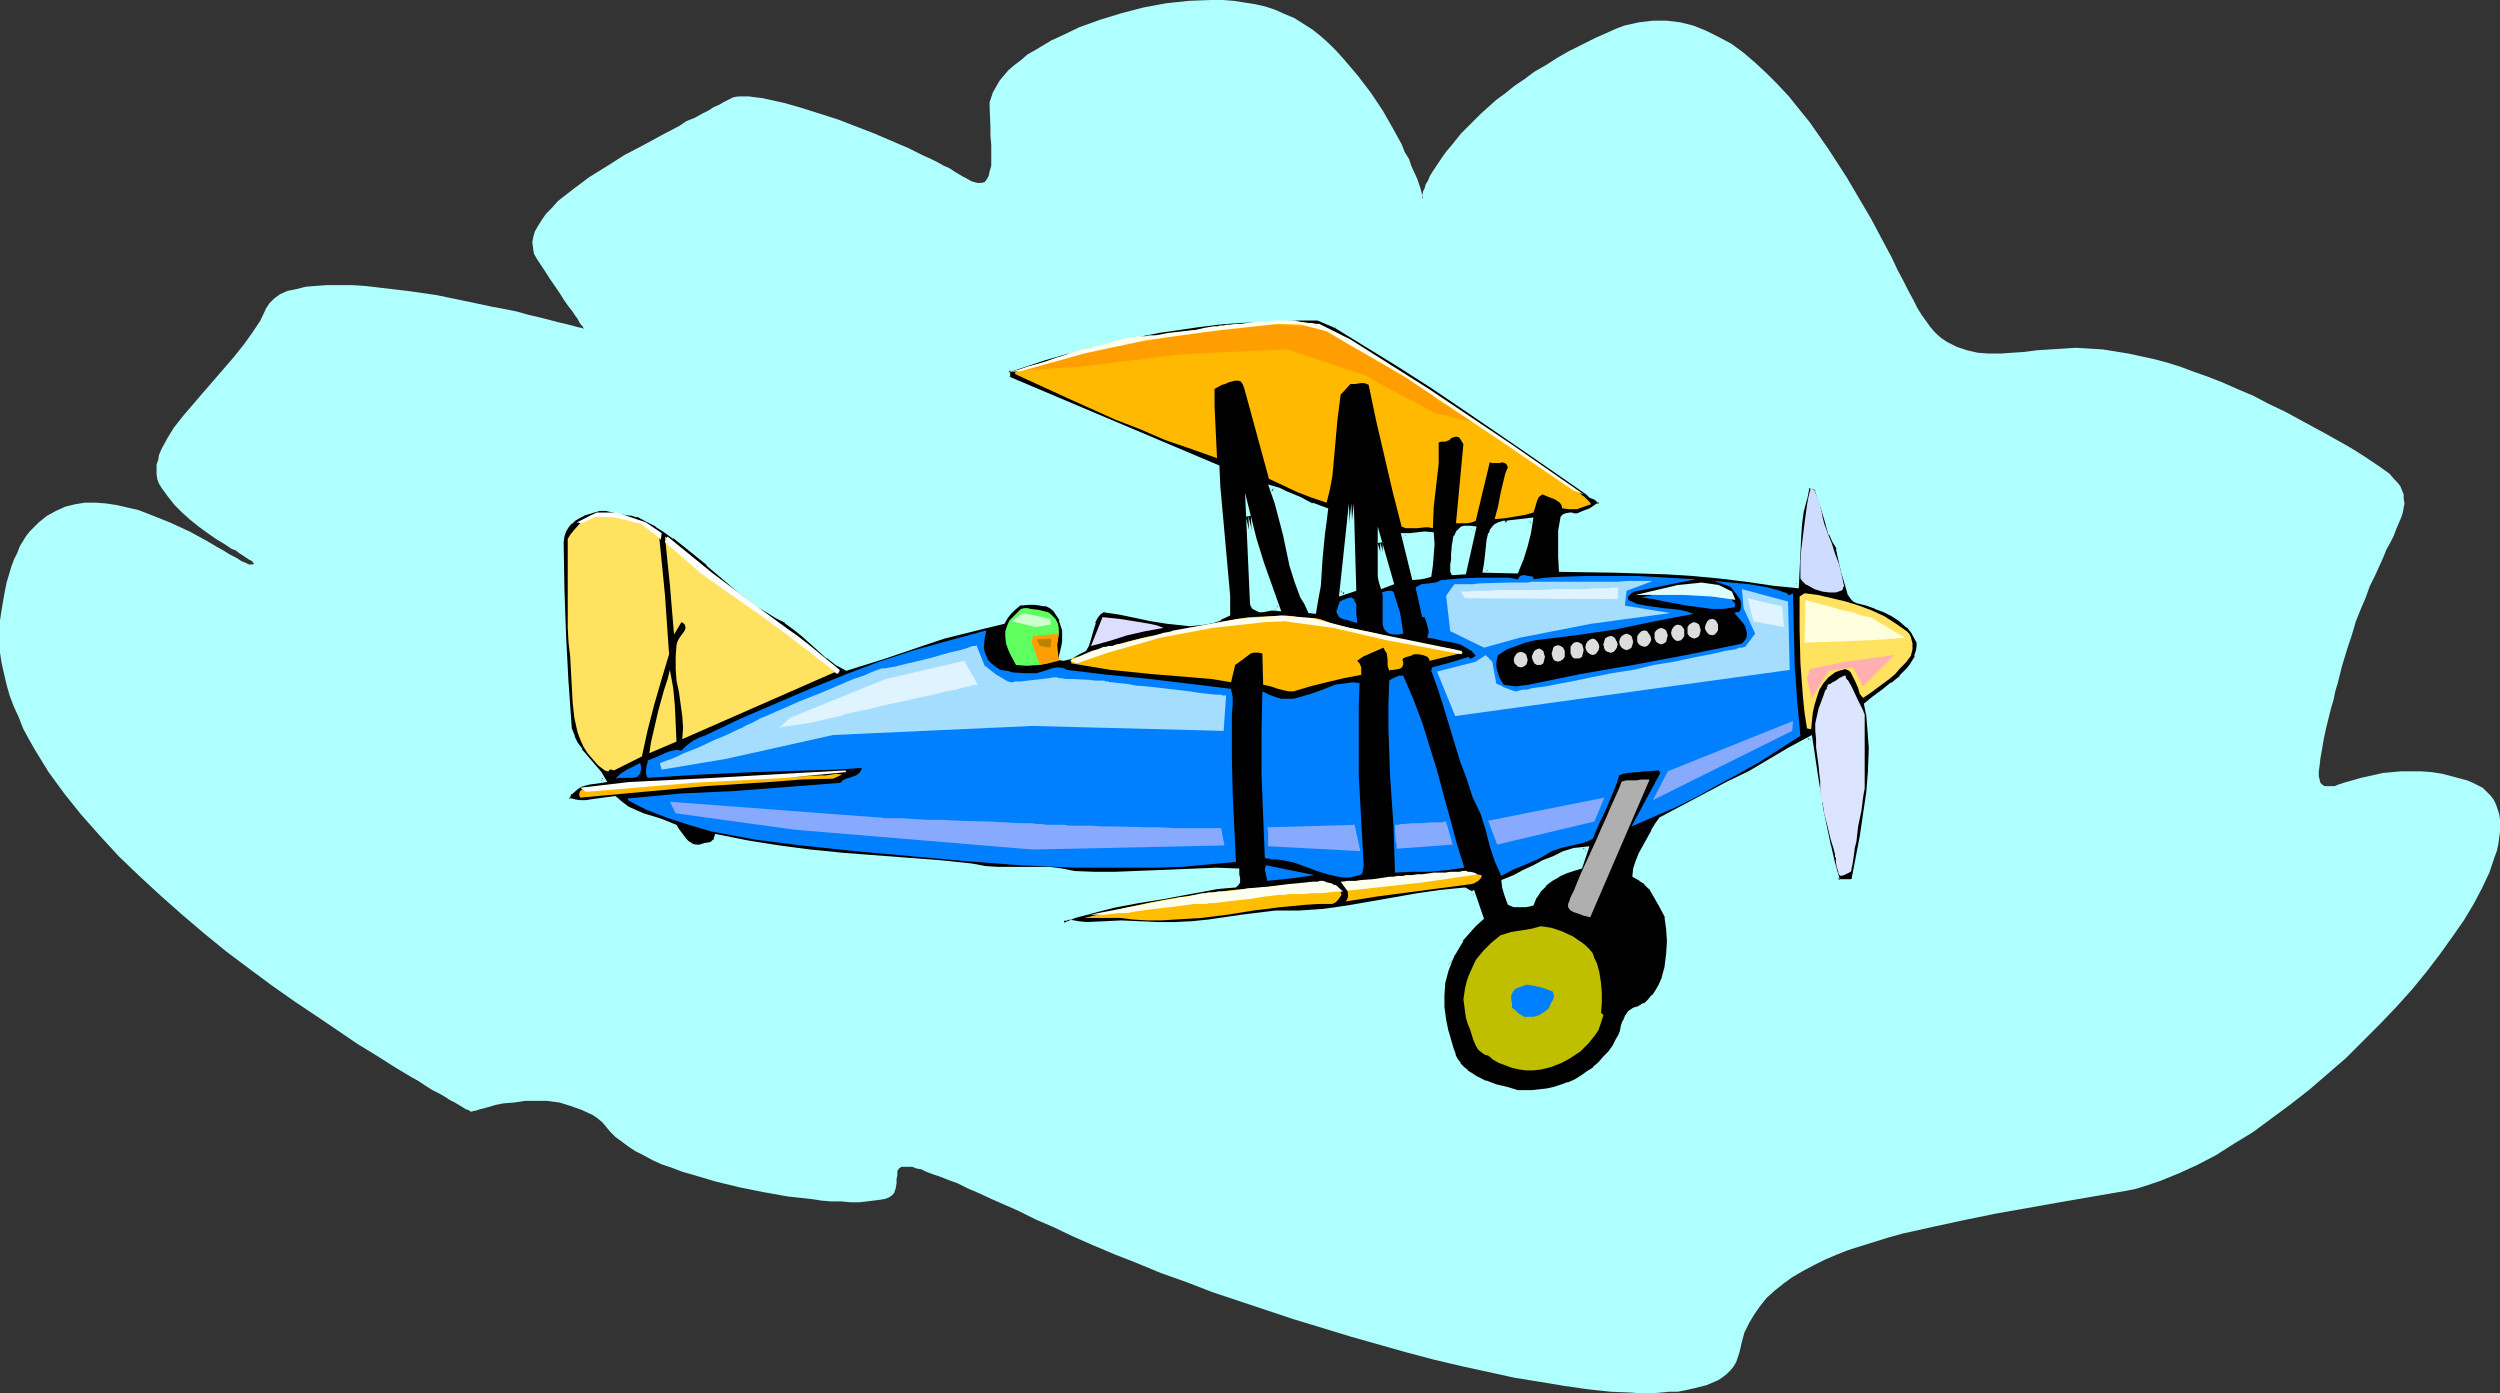
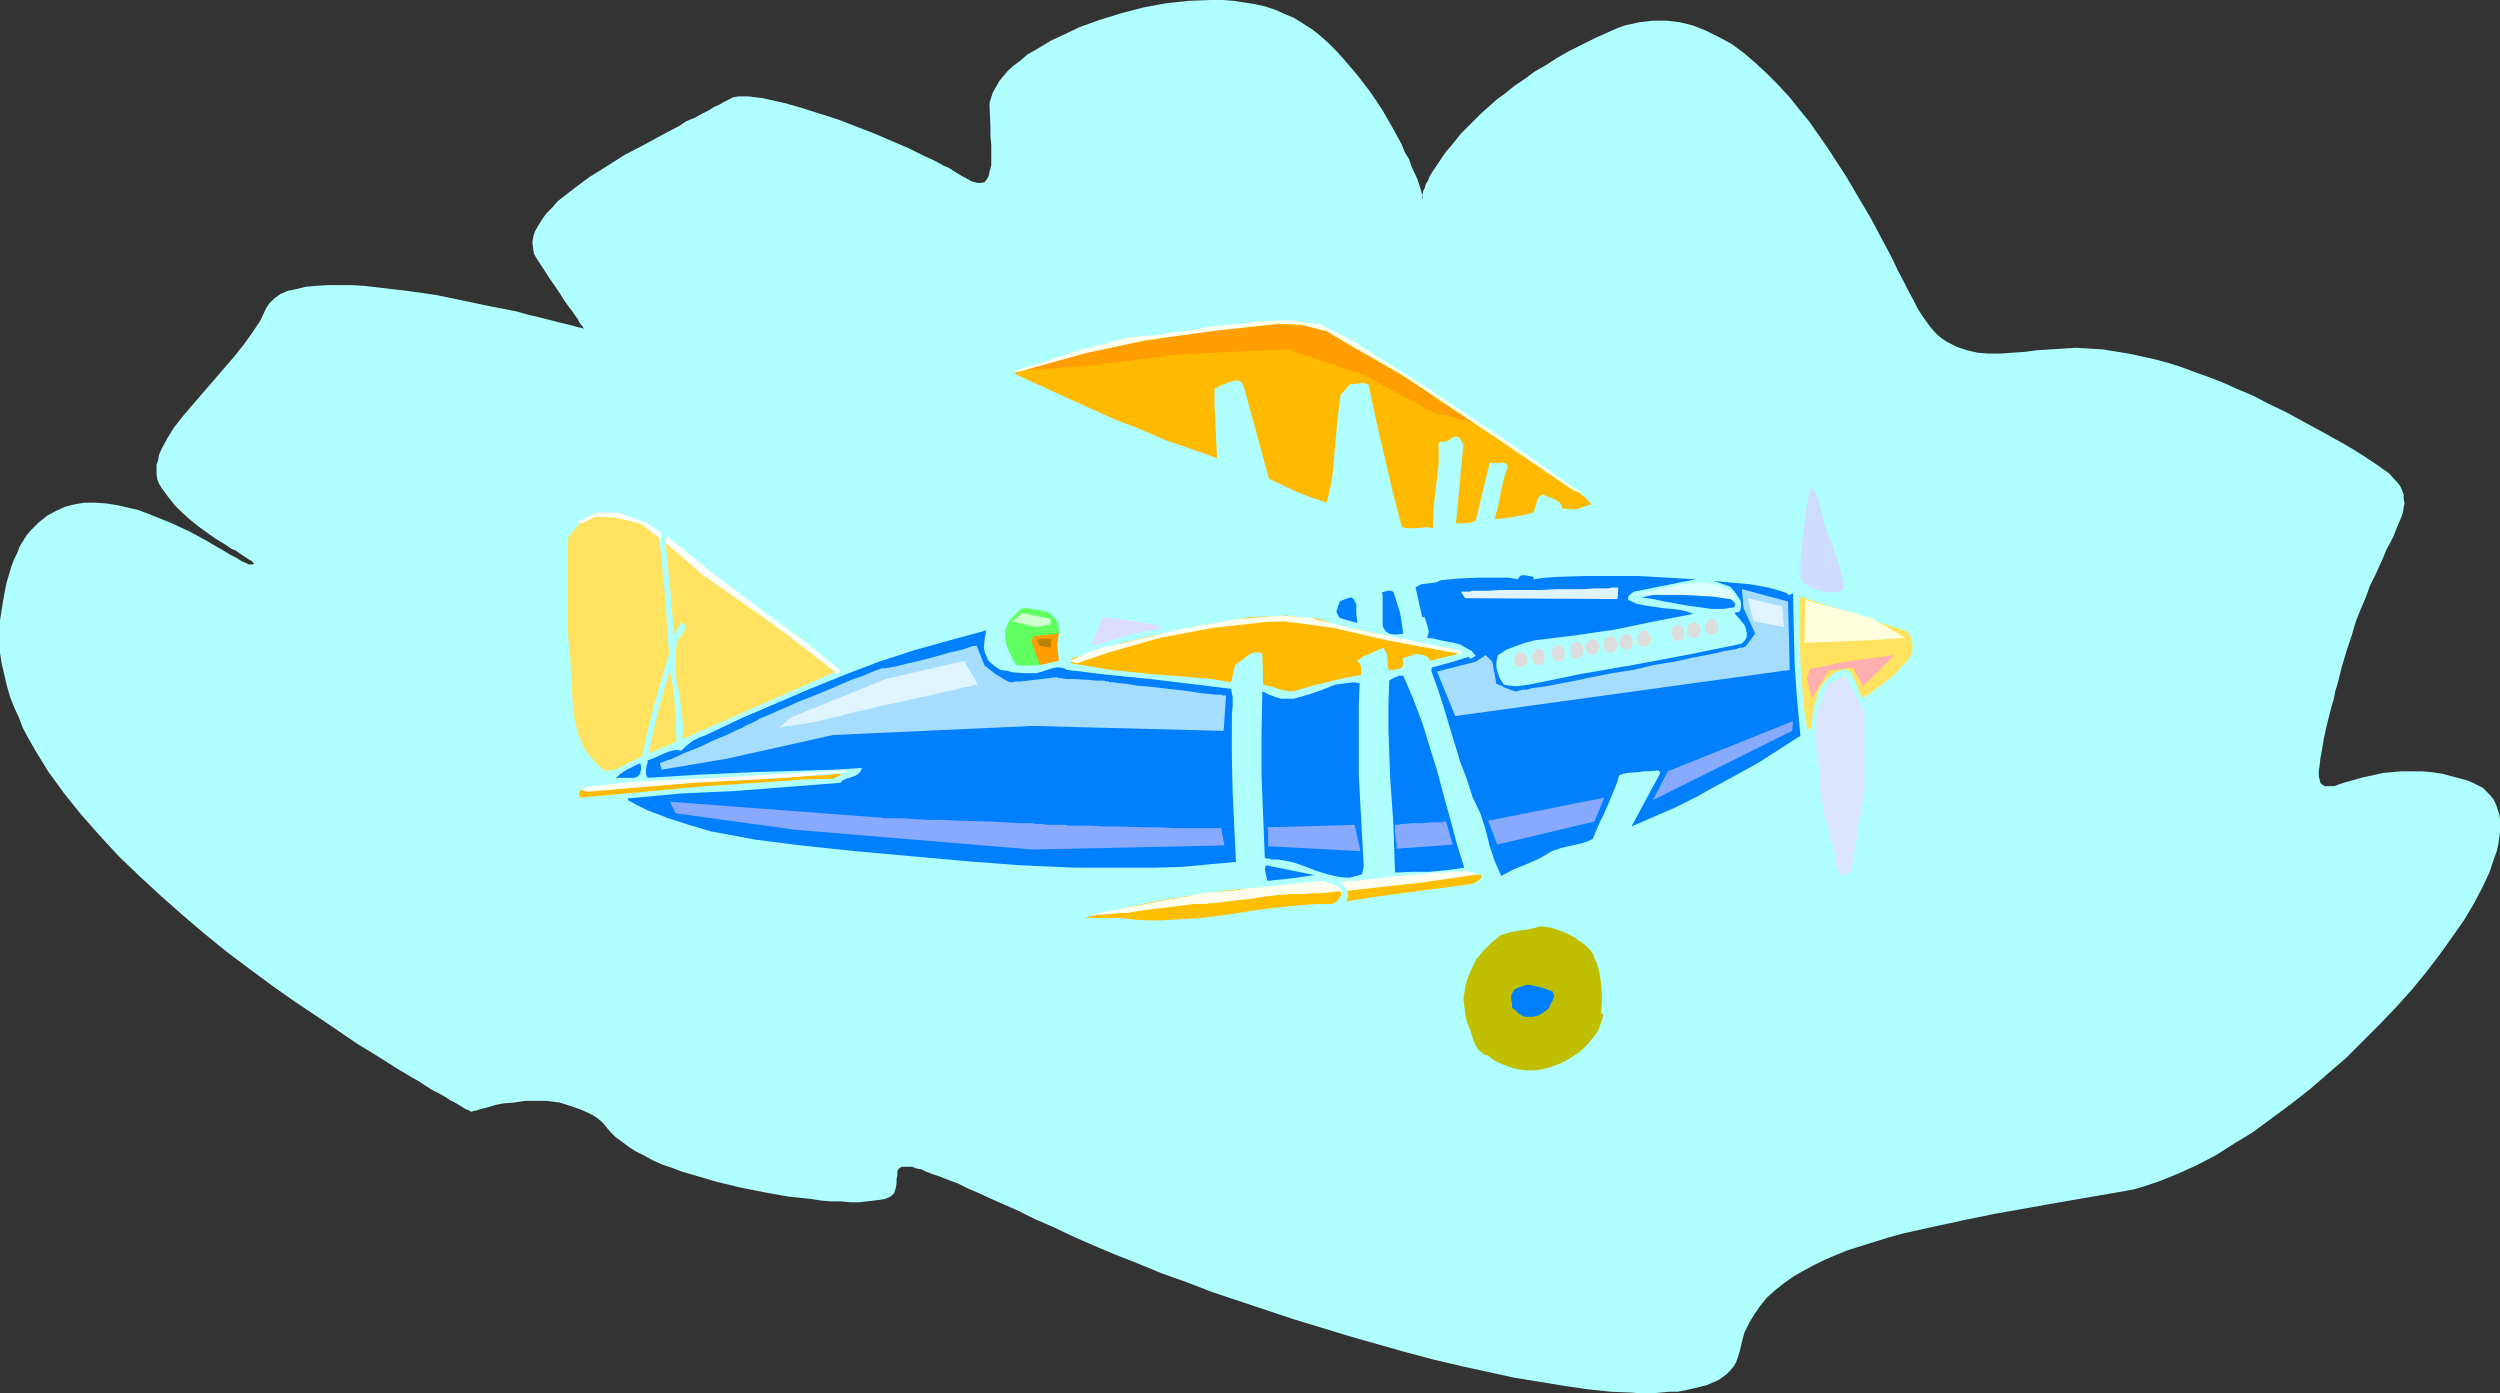
<svg xmlns="http://www.w3.org/2000/svg" xmlns:ns1="http://sodipodi.sourceforge.net/DTD/sodipodi-0.dtd" xmlns:ns2="http://www.inkscape.org/namespaces/inkscape" version="1.0" width="129.724mm" height="72.302mm" id="svg76" ns1:docname="Plane 240.wmf">
  <rect width="100%" height="100%" fill="#333333" stroke="none" />
  <ns1:namedview id="namedview76" pagecolor="#ffffff" bordercolor="#000000" borderopacity="0.25" ns2:showpageshadow="2" ns2:pageopacity="0.0" ns2:pagecheckerboard="0" ns2:deskcolor="#d1d1d1" ns2:document-units="mm" />
  <defs id="defs1">
    <pattern id="WMFhbasepattern" patternUnits="userSpaceOnUse" width="6" height="6" x="0" y="0" />
  </defs>
  <path style="fill:#afffff;fill-opacity:1;fill-rule:evenodd;stroke:none" d="m 279.083,38.946 v 0 -0.162 l -0.162,-0.485 -0.162,-0.646 -0.162,-0.646 -0.323,-0.97 -0.323,-0.97 -1.131,-2.424 -0.485,-1.454 -0.808,-1.293 -0.646,-1.616 -1.778,-3.232 -1.939,-3.394 -2.262,-3.394 -2.586,-3.394 -2.747,-3.232 -1.454,-1.616 -1.454,-1.454 -1.616,-1.454 -1.616,-1.293 -1.778,-1.131 -1.778,-1.131 -1.939,-0.808 -1.778,-0.808 -1.939,-0.646 -2.101,-0.485 -2.101,-0.323 L 241.915,0.162 239.814,0 h -2.262 l -4.363,0.162 -4.525,0.485 -4.363,0.808 -4.363,1.131 -4.202,1.293 -4.04,1.454 -3.717,1.778 -1.778,0.808 -1.616,0.97 -1.616,0.97 -1.454,0.808 -1.293,1.131 -1.293,0.97 -1.131,0.97 -0.97,1.131 -0.808,0.97 -0.646,1.131 -0.646,1.131 -0.323,0.97 -0.323,0.97 v 0.97 l 0.162,3.878 v 1.778 l 0.162,1.778 v 1.454 1.454 1.131 l -0.323,1.131 -0.162,0.808 -0.323,0.646 -0.485,0.646 -0.646,0.162 h -0.808 l -1.131,-0.323 -1.131,-0.646 -0.646,-0.323 -0.808,-0.485 -0.808,-0.485 -0.97,-0.646 -1.131,-0.485 -1.131,-0.646 -1.293,-0.646 -1.454,-0.646 -2.909,-1.454 -3.394,-1.454 -3.394,-1.454 -7.11,-2.747 -3.555,-1.131 -3.555,-1.131 -3.394,-0.97 -2.909,-0.646 -1.454,-0.323 -1.454,-0.162 -1.131,-0.162 h -2.101 l -0.97,0.162 -0.646,0.323 -0.646,0.323 -0.646,0.323 -0.808,0.485 -1.131,0.485 -0.97,0.646 -1.293,0.646 -1.454,0.808 -1.616,0.646 -1.454,0.97 -3.394,1.778 -3.555,1.939 -3.717,1.939 -3.555,2.262 -3.394,2.101 -3.232,2.424 -1.454,1.131 -1.454,1.131 -1.131,1.293 -1.131,1.131 -0.808,1.131 -0.808,1.293 -0.646,1.131 -0.323,1.131 -0.162,0.97 0.162,1.293 0.162,0.97 0.646,1.131 1.293,1.939 1.131,1.778 1.131,1.616 0.97,1.454 0.808,1.293 0.808,1.131 0.646,0.808 0.646,0.97 0.485,0.646 0.323,0.646 0.323,0.485 0.323,0.323 0.162,0.323 0.162,0.162 0.162,0.162 -0.162,-0.162 -0.485,-0.162 -0.808,-0.162 -1.131,-0.323 -1.293,-0.323 -1.454,-0.323 -1.778,-0.485 -1.939,-0.485 -2.101,-0.485 -2.262,-0.646 L 98.899,60.6 96.313,60.116 90.981,58.984 85.486,57.853 79.83,57.045 74.336,56.399 71.589,56.076 69.003,55.914 h -2.424 -2.424 l -2.262,0.162 -1.939,0.162 -1.939,0.485 -1.616,0.323 -1.454,0.646 -1.131,0.808 -0.97,0.97 -0.646,0.97 -1.131,2.424 -1.616,2.424 -1.616,2.262 -1.939,2.424 -4.04,4.686 -2.101,2.424 -1.939,2.262 -1.939,2.262 -1.778,2.262 -1.293,2.101 -1.131,2.101 -0.485,1.131 -0.162,0.97 -0.323,0.97 v 0.97 0.97 l 0.162,0.97 0.323,0.808 0.485,0.808 1.293,1.778 1.293,1.616 1.454,1.454 1.616,1.454 1.616,1.293 1.778,1.293 1.616,1.131 1.616,0.97 1.454,0.97 0.808,0.323 0.646,0.485 0.97,0.646 0.97,0.646 0.646,0.323 0.162,0.323 h 0.162 v 0.162 l -0.162,0.162 h -0.162 -0.162 -0.485 l -0.646,-0.323 -0.808,-0.323 -0.97,-0.646 -0.646,-0.323 -0.646,-0.323 -1.293,-0.808 -1.454,-0.808 -1.616,-0.97 -1.778,-0.97 -1.778,-0.97 -3.878,-1.778 -4.04,-1.616 -2.101,-0.808 -2.101,-0.485 -2.101,-0.485 -2.101,-0.323 -2.101,-0.162 h -2.101 l -1.939,0.323 -1.939,0.485 -1.778,0.808 -1.778,0.97 -1.616,1.293 -1.616,1.616 -0.808,0.97 -1.293,2.101 -0.485,1.293 -0.646,1.293 -0.485,1.293 -0.485,1.616 -0.485,1.616 -0.323,1.616 -0.323,1.778 -0.323,1.939 L 0,121.686 v 2.101 2.101 2.101 l 0.323,2.101 0.485,2.101 0.485,2.101 0.646,2.262 0.808,2.101 0.97,2.101 0.808,2.101 1.131,2.101 1.293,2.262 2.586,4.202 3.07,4.202 3.232,4.04 3.717,4.202 3.717,4.04 4.04,3.878 4.202,3.878 4.202,3.717 4.363,3.717 4.363,3.555 4.525,3.394 4.363,3.232 4.363,3.07 4.363,2.909 4.04,2.747 4.04,2.747 3.717,2.262 3.555,2.262 1.616,0.97 1.616,0.97 1.454,0.808 1.454,0.97 1.293,0.808 1.293,0.646 1.131,0.646 0.97,0.646 0.97,0.485 0.808,0.485 0.808,0.485 0.485,0.323 0.485,0.162 0.323,0.162 0.162,0.162 h 0.162 v 0 h 0.162 l 0.323,-0.162 h 0.323 l 0.97,-0.323 1.293,-0.323 1.616,-0.485 1.616,-0.323 2.101,-0.162 2.101,-0.323 h 2.101 2.262 l 2.424,0.323 2.101,0.646 2.262,0.808 2.101,0.97 0.97,0.646 0.97,0.808 0.808,0.97 0.808,0.97 0.97,0.97 1.131,0.808 1.293,0.97 1.454,0.97 1.616,0.808 1.778,0.97 1.778,0.808 1.939,0.646 2.101,0.808 2.262,0.646 4.363,1.293 4.686,1.131 4.848,0.97 4.525,0.808 4.525,0.485 2.101,0.323 1.939,0.162 h 1.939 l 1.778,0.162 h 1.778 l 1.454,-0.162 1.293,-0.162 1.293,-0.162 0.97,-0.162 0.808,-0.323 0.485,-0.323 0.485,-0.485 0.323,-0.97 0.162,-0.97 v -0.808 l 0.162,-0.808 v -0.808 l 0.323,-0.485 0.485,-0.323 h 0.323 0.485 0.646 0.646 l 0.808,0.323 0.97,0.162 0.97,0.485 1.293,0.485 1.454,0.485 1.616,0.646 1.778,0.646 1.939,0.97 2.262,0.97 2.424,1.131 2.586,1.131 2.909,1.293 3.232,1.616 3.394,1.454 3.717,1.778 4.04,1.778 4.202,1.778 4.525,1.778 4.686,1.939 5.01,1.778 5.01,1.939 5.333,1.778 5.333,1.778 5.333,1.778 11.15,3.394 10.827,3.07 5.494,1.454 5.494,1.293 5.171,1.131 5.171,1.131 5.01,0.808 4.848,0.808 4.525,0.646 4.525,0.485 4.04,0.162 1.939,0.162 h 1.939 l 1.778,-0.162 1.778,-0.162 h 1.616 l 1.616,-0.323 1.454,-0.323 1.293,-0.323 1.293,-0.323 1.131,-0.485 1.131,-0.485 0.97,-0.646 0.808,-0.646 0.646,-0.646 0.646,-0.808 0.485,-0.808 0.323,-0.97 0.323,-0.97 0.485,-2.101 0.485,-1.778 0.97,-1.939 0.97,-1.616 1.131,-1.616 1.293,-1.616 1.616,-1.454 1.616,-1.293 1.778,-1.293 1.939,-1.131 2.101,-1.131 2.262,-1.131 2.262,-0.97 2.424,-0.97 2.586,-0.808 2.586,-0.808 2.586,-0.808 2.909,-0.808 5.818,-1.293 5.979,-1.293 6.302,-1.293 12.766,-2.262 13.09,-2.262 1.616,-0.323 1.616,-0.485 3.394,-1.131 3.555,-1.454 3.555,-1.616 3.717,-1.939 3.555,-2.262 3.717,-2.262 3.717,-2.747 3.717,-2.747 3.717,-2.909 3.555,-3.07 3.555,-3.07 3.394,-3.394 3.394,-3.394 3.232,-3.394 2.909,-3.232 2.909,-3.555 2.586,-3.394 2.424,-3.394 2.262,-3.232 1.939,-3.232 1.616,-3.07 1.454,-3.07 0.485,-1.454 0.485,-1.454 0.485,-1.293 0.323,-1.454 0.162,-1.293 0.162,-1.131 v -1.293 -0.97 l -0.162,-1.131 -0.323,-0.97 -0.323,-0.97 -0.485,-0.97 -0.646,-0.808 -0.646,-0.646 -0.808,-0.808 -0.97,-0.485 -0.97,-0.485 -1.131,-0.485 -2.424,-0.646 -2.424,-0.646 -2.101,-0.323 -2.101,-0.162 h -1.939 -1.939 l -1.778,0.162 -1.778,0.162 -1.454,0.323 -1.454,0.323 -1.454,0.323 -1.131,0.323 -1.131,0.323 -1.131,0.323 -0.97,0.323 -0.808,0.323 h -0.808 -0.646 -0.485 l -0.485,-0.323 -0.323,-0.323 -0.162,-0.646 -0.162,-0.646 v -0.97 l 0.162,-1.131 0.162,-1.454 0.323,-1.778 0.323,-1.939 0.485,-2.262 0.646,-2.586 0.323,-1.293 0.485,-1.616 0.323,-1.616 0.485,-1.616 0.808,-3.232 0.97,-3.232 0.97,-2.909 0.808,-2.747 0.97,-2.424 0.97,-2.262 0.808,-2.262 0.97,-1.939 0.808,-1.778 0.808,-1.778 0.646,-1.616 0.808,-1.454 0.646,-1.293 0.485,-1.293 0.485,-1.131 0.485,-1.131 0.323,-0.97 0.162,-0.97 0.162,-0.808 -0.162,-0.97 v -0.808 l -0.323,-0.808 -0.323,-0.808 -0.646,-0.808 -0.646,-0.646 -0.808,-0.97 -1.131,-0.808 -1.131,-0.808 -1.454,-0.97 -1.454,-0.97 -1.778,-1.131 -1.939,-1.131 -4.04,-2.262 -3.878,-2.101 -3.555,-1.939 -3.394,-1.616 -3.07,-1.616 -3.07,-1.293 -2.909,-1.293 -2.909,-1.131 -2.747,-0.97 -2.586,-0.97 -2.586,-0.808 -2.424,-0.646 -5.171,-1.131 -5.01,-0.808 -2.586,-0.162 -2.747,-0.162 -2.424,0.162 -2.586,0.162 -2.586,0.162 -2.424,0.323 -2.424,0.162 -2.262,0.162 h -2.424 l -2.101,-0.162 -2.101,-0.485 -1.939,-0.646 -0.97,-0.485 -0.97,-0.485 -0.97,-0.646 -0.808,-0.646 -0.808,-0.808 -0.808,-0.97 -0.808,-1.131 -0.808,-1.131 -0.808,-1.293 -0.808,-1.616 -0.97,-1.778 -0.97,-1.939 -1.131,-2.101 -1.131,-2.424 -1.293,-2.424 -1.293,-2.424 -1.454,-2.747 -1.616,-2.747 -3.232,-5.494 -3.555,-5.494 -3.717,-5.333 -2.101,-2.586 -1.939,-2.424 -2.262,-2.424 -2.101,-2.101 -2.262,-2.101 -2.262,-1.939 -2.424,-1.778 -2.424,-1.293 -2.586,-1.293 -2.424,-0.97 -2.586,-0.646 -2.747,-0.323 h -2.586 l -2.747,0.323 -1.454,0.323 -1.454,0.323 -1.293,0.485 -1.454,0.646 -2.909,1.293 -2.586,1.293 -2.586,1.293 -2.262,1.293 -2.262,1.454 -2.262,1.293 -1.939,1.454 -1.939,1.293 -1.778,1.454 -1.778,1.293 -3.07,2.747 -1.293,1.293 -1.293,1.293 -1.293,1.293 -1.939,2.424 -0.97,1.131 -0.808,1.131 -0.646,0.97 -0.646,0.97 -0.646,0.97 -0.485,0.808 -0.323,0.808 -0.485,0.808 -0.162,0.646 -0.323,0.646 -0.162,0.808 v 0.323 0.162 z" id="path1" />
-   <path style="fill:#000000;fill-opacity:1;fill-rule:evenodd;stroke:none" d="m 297.344,111.99 0.97,-2.424 0.808,-2.586 0.646,-2.586 0.323,-2.424 -4.525,0.646 h -0.808 l -0.646,0.162 -0.646,0.323 -0.485,0.485 -0.323,0.485 -0.323,0.646 -0.323,1.293 -0.162,1.616 -0.162,1.454 -0.162,1.454 -0.323,1.293 z m -35.229,-47.996 6.302,3.878 6.302,3.878 6.141,4.04 6.141,4.04 12.282,8.403 12.12,8.403 0.323,0.323 0.162,0.323 0.808,0.162 0.485,0.323 0.323,0.323 0.323,0.485 -0.323,0.485 -0.485,0.485 -1.131,0.646 -1.293,0.485 -1.131,0.485 h -0.808 l -0.323,-0.162 h -0.485 l -0.646,0.162 h -0.323 l -0.485,0.323 -0.323,2.586 v 2.586 2.586 2.586 h 10.342 l 5.171,0.162 5.171,0.162 5.171,0.323 5.333,0.485 5.333,0.646 5.333,0.808 4.363,0.485 0.323,-4.848 0.162,-4.848 0.323,-2.586 0.323,-2.424 0.485,-2.262 0.485,-2.262 0.323,-0.323 h 0.162 0.485 l 0.485,0.323 0.485,0.162 0.97,2.909 0.485,1.454 0.323,1.616 0.97,2.909 0.646,1.293 0.808,1.454 0.97,4.363 1.131,4.363 0.162,0.162 0.162,0.485 0.485,0.485 0.323,0.323 0.485,0.162 1.778,0.485 1.778,0.646 1.778,0.808 1.616,0.808 1.616,0.97 1.293,1.293 1.293,1.293 0.97,1.778 v 0.97 l -0.162,0.97 -0.323,0.97 -0.485,0.97 -0.485,0.808 -0.646,0.808 -1.454,1.454 -1.616,1.454 -1.939,1.293 -1.616,1.293 -1.616,1.293 0.485,2.101 0.162,2.101 0.162,4.363 v 4.363 l -0.323,4.363 -0.646,4.202 -0.808,4.363 -0.646,4.363 -0.97,4.202 -0.162,0.162 -0.646,0.162 h -0.97 -0.485 l -0.485,-0.162 h -0.162 -0.162 l -0.97,-3.394 -0.808,-3.555 -1.454,-6.949 -1.131,-6.949 -0.97,-7.11 -4.04,2.262 -7.918,4.525 -3.878,1.939 -13.413,7.11 -0.808,1.131 -0.808,1.293 -1.616,2.909 -0.646,1.616 -0.646,1.454 -0.485,1.454 -0.162,1.293 1.131,0.485 0.97,0.808 0.97,0.97 0.808,1.131 1.293,2.262 1.131,2.262 0.323,2.424 v 2.424 2.747 l -0.323,2.424 -0.323,1.293 -0.485,1.131 -0.485,1.293 -0.485,0.97 -0.808,0.97 -0.808,0.97 -0.808,0.808 -1.131,0.646 -0.646,0.162 -0.485,0.162 -0.808,0.485 -0.646,0.808 -0.323,0.97 -0.323,0.97 -0.323,0.97 -0.162,0.808 -0.485,0.808 -0.808,1.293 -0.808,1.293 -0.97,0.97 -0.97,1.131 -1.131,0.97 -1.131,0.808 -1.293,0.97 -1.293,0.646 -1.293,0.646 -1.454,0.485 -1.293,0.485 -1.454,0.323 -1.454,0.162 -1.616,0.162 h -1.293 l -1.454,-0.162 -2.101,-0.485 -2.262,-0.646 -1.939,-0.646 -1.939,-0.97 -0.97,-0.485 -0.808,-0.646 -0.808,-0.646 -0.646,-0.808 -0.646,-0.97 -0.485,-0.97 -0.485,-1.131 -0.323,-1.131 -0.646,-2.262 -0.485,-2.424 -0.323,-2.424 v -2.424 l 0.323,-2.424 0.485,-2.262 0.808,-2.262 0.485,-1.131 0.646,-0.97 0.97,-1.778 1.293,-1.454 1.293,-1.454 1.454,-1.293 -1.778,-5.01 -0.162,0.162 h -0.162 l -0.485,-0.162 -0.162,-0.162 -0.162,-0.162 -0.323,-0.162 -4.686,0.323 -4.686,0.646 -9.211,1.778 -4.525,0.646 -4.686,0.646 -4.686,0.485 h -2.262 l -2.424,-0.162 -6.626,0.97 -6.464,0.97 -3.394,0.323 -3.394,0.162 h -3.232 l -3.555,-0.323 h -3.555 l -3.394,0.162 -3.394,0.162 -1.616,-0.162 -1.778,-0.323 -0.162,0.162 h -0.323 l -0.162,0.162 -0.323,-0.162 -0.323,-0.323 2.262,-0.97 2.424,-0.808 2.424,-0.646 2.586,-0.646 5.01,-0.97 5.171,-0.808 3.394,-0.646 3.394,-0.646 3.394,-0.646 1.939,-0.162 1.778,-0.162 0.323,-0.162 0.162,-0.485 v -0.646 l -0.162,-0.808 v -0.808 h -4.04 l -3.878,0.162 -7.918,0.323 -8.08,0.323 h -4.04 l -4.04,-0.162 -2.262,-0.485 -2.424,-0.323 h -2.586 -7.595 l -2.586,-0.162 -2.424,-0.485 -6.302,-0.646 -6.302,-0.485 -12.766,-0.97 -6.302,-0.646 -6.302,-0.808 -6.141,-0.97 -5.979,-1.293 -0.162,0.646 -0.323,0.323 -0.323,0.323 -0.485,0.162 -0.97,0.162 -0.97,0.323 h -0.97 l -0.808,-0.162 -0.646,-0.323 -0.646,-0.646 -1.131,-1.293 -0.323,-0.808 -0.485,-0.646 -3.07,-1.131 -3.232,-0.97 -1.454,-0.646 -1.454,-0.808 -1.454,-0.97 -1.131,-0.97 -2.262,0.323 -2.262,0.323 h -1.131 -1.131 -1.131 l -1.131,-0.323 -0.162,-0.485 0.162,-0.323 0.323,-0.646 1.293,-1.131 0.646,-0.323 0.485,-0.323 1.454,-0.323 1.293,-0.162 1.293,-0.162 -0.646,-1.293 -0.97,-1.293 -1.939,-2.262 -0.97,-1.131 -0.808,-1.131 -0.646,-1.454 -0.485,-1.454 -0.808,-9.05 -0.485,-9.211 -0.323,-9.211 -0.162,-9.373 0.162,-0.97 0.323,-1.131 0.646,-0.808 0.646,-0.808 0.646,-0.646 0.808,-0.646 0.97,-0.485 0.97,-0.323 1.131,-0.323 1.293,-0.162 h 1.293 l 1.293,0.162 2.586,0.485 1.131,0.323 1.131,0.162 1.778,0.97 1.939,0.97 1.778,1.131 1.616,1.131 3.394,2.586 3.232,2.747 3.232,2.747 3.232,2.747 3.394,2.586 1.778,1.131 1.778,1.131 1.939,0.97 1.778,1.293 1.616,1.293 1.616,1.454 3.232,2.909 1.778,1.293 1.778,1.131 7.757,-2.586 7.595,-2.586 3.717,-1.131 3.878,-1.131 3.878,-0.97 3.878,-0.808 0.646,-0.97 0.646,-0.97 0.808,-0.808 0.97,-0.808 2.101,-0.162 h 1.131 1.131 l 0.97,0.162 0.97,0.485 0.808,0.646 0.808,0.97 0.485,0.97 0.323,0.97 0.323,1.131 v 0.97 1.131 l -0.323,1.131 -0.485,2.262 h 0.646 0.485 l 1.293,-0.485 1.131,-0.646 1.131,-0.646 0.485,-0.97 0.323,-1.131 0.646,-2.262 0.323,-0.97 0.485,-0.97 0.646,-0.808 0.808,-0.646 3.232,0.485 3.07,0.646 3.07,0.646 3.07,0.485 3.07,0.323 1.454,0.162 1.616,-0.162 1.454,-0.162 1.454,-0.323 1.454,-0.485 1.616,-0.646 -0.162,-3.555 -0.162,-3.717 -1.454,-14.382 -0.323,-3.555 v -3.717 -0.162 l -40.723,-17.13 -0.162,-0.162 -0.162,-0.162 -0.162,-0.323 v -1.131 l 7.272,-2.424 7.434,-2.101 7.434,-1.778 7.595,-1.454 7.595,-1.131 3.878,-0.323 4.04,-0.323 3.878,-0.323 3.878,-0.162 h 4.04 4.04 z m 47.834,106.01 1.131,-3.555 -2.262,0.323 -2.101,0.646 -1.939,0.808 -1.939,0.808 -1.939,0.97 -1.939,1.131 -1.939,0.808 -2.101,0.808 v 1.131 l 0.323,1.131 0.485,1.131 0.323,0.97 0.97,0.323 h 1.131 1.131 l 1.131,-0.162 0.646,-1.454 0.808,-1.293 1.131,-1.131 1.293,-0.97 1.293,-0.808 1.454,-0.646 1.454,-0.646 z m -59.307,-50.581 -3.232,-9.05 -1.454,-4.525 -1.131,-4.686 0.808,17.291 0.162,0.323 0.162,0.323 0.485,0.323 0.646,0.162 h 0.646 l 1.454,-0.162 h 0.808 z m 9.373,-19.392 -1.293,-0.485 -1.454,-0.485 -2.586,-1.131 -2.586,-1.293 -1.293,-0.485 -1.293,-0.485 0.97,3.07 0.808,3.07 0.646,3.07 0.646,2.909 0.808,3.07 0.97,3.07 1.131,3.07 0.646,1.293 0.808,1.454 0.808,0.162 0.323,-2.586 0.485,-2.424 0.485,-5.171 0.323,-5.01 0.323,-2.424 z m 5.656,15.514 -0.646,-16.807 -1.939,17.615 1.293,-0.485 z m 5.494,-0.646 1.778,-0.646 -2.262,-7.918 v 2.262 l -0.162,2.101 0.162,2.101 0.162,1.131 z m 9.534,-10.019 -1.293,-0.162 -1.454,0.162 h -1.454 l -1.293,0.162 2.101,8.242 1.454,-0.162 h 0.646 l 0.808,-0.323 0.323,-1.939 0.323,-2.101 v -1.939 z m 6.464,7.272 1.939,-8.403 -0.808,-0.162 h -1.131 l -0.485,0.162 -0.323,0.162 -0.485,0.485 -0.323,0.808 -0.162,0.808 -0.162,0.97 -0.323,1.778 0.162,0.97 -0.162,0.97 v 0.97 0.323 l 0.162,0.323 z" id="path2" />
  <path style="fill:#afffff;fill-opacity:1;fill-rule:evenodd;stroke:none" d="m 297.667,112.474 1.131,-2.747 v 0 l 0.808,-2.586 0.646,-2.586 v 0 l 0.485,-3.07 -5.494,0.646 v 0.485 l 0.323,-0.485 h -0.808 l -0.97,0.323 -0.646,0.323 -0.485,0.485 v 0 l -0.485,0.646 -0.162,0.646 h -0.162 l -0.323,1.454 v 0 l -0.162,1.616 -0.162,1.454 -0.162,1.454 v 0 l -0.323,1.778 6.949,0.162 -0.323,-0.97 h -6.141 l 0.485,0.485 0.323,-1.293 v 0 l 0.162,-1.454 v -1.616 l 0.323,-1.454 v 0 l 0.323,-1.293 v 0 l 0.162,-0.646 v 0.162 l 0.485,-0.485 h -0.162 l 0.485,-0.485 -0.162,0.162 0.646,-0.323 h -0.162 l 0.808,-0.162 h -0.162 l 1.293,-0.162 v -0.323 l -0.323,0.323 4.525,-0.485 -0.485,-0.485 -0.485,2.424 v -0.162 l -0.646,2.586 -0.808,2.586 v 0 l -0.97,2.424 0.485,-0.323 z" id="path3" />
  <path style="fill:#afffff;fill-opacity:1;fill-rule:evenodd;stroke:none" d="m 261.792,64.317 v 0 l 6.302,3.878 6.302,3.878 6.302,4.04 5.979,4.04 12.282,8.403 12.12,8.403 v 0 l 0.646,0.646 0.808,0.323 -0.162,-0.162 0.646,0.485 -0.162,-0.162 0.323,0.323 v 0 l 0.323,0.485 v -0.485 l -0.323,0.485 v -0.162 l -0.485,0.323 -0.97,0.646 v 0 l -1.293,0.485 v 0 l -1.131,0.485 h 0.162 -0.808 v 0 l -0.323,-0.162 h -0.485 l -0.808,0.162 -0.485,0.162 -0.485,0.485 -0.485,2.747 v 0 2.586 2.586 l 0.162,2.909 10.666,0.162 5.171,0.162 5.171,0.162 5.171,0.323 v 0 l 5.171,0.485 5.333,0.646 5.494,0.808 4.848,0.485 0.485,-10.181 v 0 l 0.162,-2.424 0.323,-2.424 0.646,-2.424 v 0.162 l 0.485,-2.424 -0.162,0.323 0.323,-0.323 -0.323,0.162 h 0.323 -0.162 0.485 -0.162 l 0.485,0.162 0.485,0.323 -0.323,-0.323 0.97,2.909 0.485,1.454 0.485,1.616 0.808,2.909 h 0.162 l 0.646,1.454 0.808,1.293 h -0.162 l 0.97,4.363 1.293,4.363 v 0.323 -0.162 l 0.323,0.485 0.485,0.646 0.323,0.323 0.646,0.323 1.939,0.485 1.778,0.646 h -0.162 l 1.778,0.646 1.616,0.808 v 0 l 1.454,0.97 v 0 l 1.454,1.293 v -0.162 l 1.131,1.454 -0.162,-0.162 0.97,1.778 v -0.162 0.97 -0.162 l -0.162,1.131 v -0.162 l -0.323,0.97 h 0.162 l -0.485,0.808 v 0 l -0.485,0.808 v 0 l -0.646,0.808 v 0 l -1.454,1.454 h 0.162 l -1.778,1.454 v -0.162 l -1.778,1.454 -1.778,1.293 v 0 l -1.778,1.454 0.485,2.424 0.162,2.101 v -0.162 l 0.323,4.363 -0.162,4.363 v 0 l -0.323,4.202 -0.646,4.363 -0.646,4.363 -0.808,4.202 -0.808,4.202 0.162,-0.162 -0.323,0.162 h 0.162 -0.485 v 0 h -0.97 v 0 h -0.485 -0.485 0.162 l -0.323,-0.162 h -0.162 l 0.485,0.323 -0.97,-3.394 -0.808,-3.555 v 0.162 l -1.454,-6.949 -1.131,-7.11 -1.131,-7.595 -4.525,2.424 v 0 l -7.918,4.686 v 0 l -4.04,1.939 -13.413,7.11 -0.808,1.131 -0.808,1.293 v 0.162 l -1.616,2.909 -0.808,1.454 -0.646,1.616 v 0 l -0.485,1.454 v 0 l -0.162,1.616 1.454,0.808 h -0.162 l 1.131,0.646 h -0.162 l 0.97,0.97 v -0.162 l 0.646,1.131 v 0 l 1.293,2.262 1.293,2.424 -0.162,-0.162 0.323,2.262 v 0 l 0.162,2.424 -0.162,2.747 v -0.162 l -0.323,2.586 v 0 l -0.323,1.131 -0.323,1.293 v -0.162 l -0.485,1.131 -0.646,1.131 v 0 l -0.646,0.97 v -0.162 l -0.808,0.97 -0.808,0.808 v -0.162 l -1.131,0.646 h 0.162 l -0.646,0.162 v 0 l -0.485,0.162 -0.97,0.646 -0.646,0.97 -0.323,0.808 -0.162,0.162 -0.323,0.97 -0.162,0.97 -0.323,0.808 v 0 l -0.485,0.808 -0.646,1.293 v 0 l -0.808,1.131 v 0 l -0.97,0.97 -0.97,1.131 -1.131,0.97 h 0.162 l -1.293,0.808 -1.131,0.808 v 0 l -1.293,0.808 -1.454,0.646 0.162,-0.162 -1.293,0.485 -1.454,0.485 v 0 l -1.454,0.323 -1.454,0.162 -1.454,0.162 v 0 h -1.293 v 0 h -1.454 v 0 l -2.101,-0.646 -2.101,-0.485 -2.101,-0.808 0.162,0.162 -1.939,-0.97 v 0 l -0.97,-0.646 -0.808,-0.485 h 0.162 l -0.808,-0.646 -0.808,-0.808 h 0.162 l -0.646,-0.808 v 0 l -0.485,-0.97 0.162,0.162 -0.485,-1.293 -0.323,-1.131 -0.646,-2.262 v 0.162 l -0.485,-2.424 -0.323,-2.424 v 0 -2.424 0.162 l 0.162,-2.424 v 0 l 0.646,-2.424 0.808,-2.101 -1.778,1.939 -0.485,2.262 v 0.162 l -0.162,2.424 v 0 2.424 0.162 l 0.162,2.424 0.485,2.262 v 0.162 l 0.808,2.262 0.323,1.131 0.323,1.131 v 0.162 l 0.646,0.808 v 0.162 l 0.485,0.808 0.162,0.162 0.646,0.808 0.808,0.646 v 0 l 0.808,0.646 0.97,0.646 v 0 l 1.939,0.808 0.162,0.162 1.939,0.646 2.262,0.646 2.101,0.485 v 0 l 1.454,0.162 h 0.162 1.293 0.162 l 1.454,-0.162 1.454,-0.162 1.454,-0.323 v 0 l 1.454,-0.485 1.293,-0.485 0.162,-0.162 1.454,-0.646 1.131,-0.646 h 0.162 l 1.131,-0.808 1.293,-0.97 v 0 l 1.131,-0.97 0.97,-1.131 0.97,-0.97 0.162,-0.162 0.808,-1.131 v -0.162 l 0.646,-1.293 0.485,-0.808 v 0 l 0.323,-0.97 0.323,-0.97 0.323,-0.97 -0.162,0.162 0.485,-0.97 v 0.162 l 0.485,-0.808 v 0.162 l 0.646,-0.646 v 0.162 l 0.485,-0.323 h -0.162 l 0.808,-0.162 1.131,-0.646 0.162,-0.162 0.808,-0.646 0.808,-0.97 h 0.162 l 0.646,-0.97 v -0.162 l 0.646,-0.97 0.485,-1.131 v -0.162 l 0.323,-1.131 0.323,-1.293 v 0 l 0.323,-2.586 v 0 l 0.162,-2.747 -0.162,-2.424 v 0 l -0.162,-2.424 -1.293,-2.424 -1.293,-2.424 v 0 l -0.808,-1.131 v 0 l -0.97,-0.97 -0.97,-0.808 -1.293,-0.646 0.162,0.485 0.323,-1.293 v 0.162 l 0.485,-1.454 h -0.162 l 0.646,-1.454 0.808,-1.616 1.454,-2.909 v 0 l 0.97,-1.131 0.646,-1.293 -0.162,0.162 13.413,-6.949 4.04,-1.939 v 0 l 7.918,-4.686 v 0 l 3.878,-2.262 -0.646,-0.323 0.97,7.11 1.293,7.11 1.293,6.949 v 0 l 0.808,3.394 1.131,3.717 h 0.485 -0.323 l 0.323,0.162 0.485,0.162 h 0.646 v 0 h 1.131 l 0.646,-0.162 0.485,-0.485 0.808,-4.363 0.808,-4.202 0.646,-4.363 0.646,-4.363 0.323,-4.363 v 0 l 0.162,-4.363 -0.162,-4.363 v 0 l -0.323,-2.101 -0.323,-2.262 -0.162,0.485 1.454,-1.293 v 0 l 1.778,-1.293 1.778,-1.293 v 0 l 1.778,-1.454 v 0 l 1.454,-1.616 v 0 l 0.646,-0.808 h 0.162 l 0.485,-0.808 v 0 l 0.485,-0.97 0.323,-0.97 v 0 -1.131 0 -1.131 l -0.97,-1.778 v 0 l -1.293,-1.454 v 0 l -1.293,-1.293 h -0.162 l -1.454,-1.131 h -0.162 l -1.616,-0.808 -1.616,-0.646 -0.162,-0.162 -1.778,-0.485 -1.778,-0.646 v 0.162 l -0.485,-0.323 v 0.162 l -0.323,-0.323 h 0.162 l -0.485,-0.485 v 0.162 l -0.162,-0.485 -0.162,-0.323 0.162,0.162 -1.131,-4.363 -0.97,-4.363 -0.808,-1.454 -0.646,-1.293 v 0 l -0.97,-2.909 -0.485,-1.454 -0.323,-1.454 -1.131,-3.232 -0.646,-0.162 -0.485,-0.323 -0.646,-0.162 -0.485,0.162 -0.323,0.323 -0.646,2.424 v 0 l -0.485,2.424 -0.323,2.424 -0.162,2.424 v 0.162 l -0.485,9.696 0.485,-0.485 -4.525,-0.485 -5.333,-0.808 -5.333,-0.646 -5.171,-0.485 h -0.162 l -5.171,-0.323 -5.171,-0.162 -5.171,-0.162 h -10.342 l 0.485,0.485 v -2.586 -2.586 -2.586 0.162 l 0.323,-2.586 -0.162,0.162 0.323,-0.323 v 0.162 l 0.323,-0.162 h -0.162 0.808 -0.162 0.485 -0.162 0.485 v 0 h 0.97 l 1.131,-0.323 v -0.162 l 1.293,-0.485 h 0.162 l 0.97,-0.646 0.646,-0.485 0.646,-0.808 -0.485,-0.646 -0.162,-0.162 -0.323,-0.323 -0.646,-0.323 -0.808,-0.323 0.162,0.162 -0.646,-0.646 -12.12,-8.565 -12.12,-8.242 -6.141,-4.202 -6.302,-4.04 -6.302,-3.878 -6.302,-3.717 v 0 z" id="path4" />
  <path style="fill:#afffff;fill-opacity:1;fill-rule:evenodd;stroke:none" d="m 284.9,188.265 v 0 l 0.485,-1.131 v 0.162 l 0.646,-1.131 0.97,-1.616 h -0.162 l 1.293,-1.454 v 0 l 1.293,-1.454 1.616,-1.454 -1.939,-5.656 -0.646,0.323 0.162,-0.162 h -0.162 0.162 l -0.485,-0.162 0.162,0.162 -0.162,-0.162 v 0 l -0.162,-0.162 -0.646,-0.323 -4.848,0.485 -4.525,0.646 -9.211,1.616 -4.686,0.808 -4.525,0.646 -4.686,0.323 v 0 h -2.262 -2.424 v 0 l -6.626,0.808 -6.626,0.97 -3.232,0.323 v 0 l -3.394,0.162 h -3.232 v 0 l -3.394,-0.162 h -0.162 l -3.555,-0.162 -3.394,0.162 -3.394,0.162 v 0 l -1.616,-0.162 -1.778,-0.323 -0.485,0.162 -0.162,0.162 h 0.162 -0.323 0.162 -0.323 0.323 l -0.323,-0.323 -0.162,0.646 2.262,-0.97 v 0 l 2.424,-0.646 2.424,-0.646 2.586,-0.646 h -0.162 l 5.171,-0.97 5.01,-0.808 3.394,-0.646 3.555,-0.646 3.394,-0.646 1.778,-0.162 v 0 l 1.939,-0.162 0.485,-0.485 0.323,-0.485 v -0.808 l -0.162,-0.808 v 0 -1.131 l -4.525,-0.162 -3.878,0.162 -7.918,0.323 -8.08,0.323 h -4.04 l -4.04,-0.162 h 0.162 l -2.424,-0.485 -2.424,-0.323 v 0 h -2.586 -7.595 v 0 l -2.424,-0.162 -2.586,-0.485 -6.141,-0.646 -19.069,-1.454 -6.464,-0.646 -6.141,-0.808 -6.141,-0.97 -6.464,-1.293 -0.323,0.97 0.162,-0.162 -0.323,0.485 v -0.162 l -0.323,0.323 h 0.162 l -0.485,0.162 h 0.162 l -1.131,0.162 v 0 l -0.97,0.323 h 0.162 -0.97 0.162 l -0.808,-0.162 h 0.162 l -0.808,-0.485 0.162,0.162 -0.646,-0.646 v 0 l -0.97,-1.293 -0.485,-0.646 -0.485,-0.808 -3.232,-1.293 -3.232,-0.97 v 0 l -1.454,-0.646 -1.454,-0.646 v 0 l -1.293,-0.97 v 0 l -1.293,-1.131 -2.424,0.323 -2.424,0.323 h 0.162 l -1.131,0.162 h -1.131 v 0 l -1.131,-0.162 h 0.162 l -1.293,-0.323 0.323,0.323 v -0.323 0.162 -0.323 0 l 0.323,-0.646 v 0.162 l 1.293,-1.131 -0.162,0.162 0.646,-0.485 v 0 l 0.646,-0.162 h -0.162 l 1.293,-0.323 v 0 l 1.293,-0.162 2.101,-0.323 -1.131,-1.939 -0.97,-1.131 v 0 l -2.909,-3.394 h 0.162 l -0.97,-1.293 v 0 l -0.646,-1.293 0.162,0.162 -0.646,-1.616 v 0.162 l -0.646,-9.211 v 0.162 l -0.485,-9.211 -0.323,-9.211 -0.162,-9.373 v 0.162 l 0.162,-1.131 v 0 l 0.323,-0.97 v 0 l 0.485,-0.808 v 0 l 0.646,-0.808 v 0.162 l 0.646,-0.646 v 0 l 0.808,-0.485 v 0 l 0.97,-0.485 h -0.162 l 2.101,-0.646 v 0 l 1.131,-0.323 v 0 h 1.293 -0.162 l 1.454,0.323 2.424,0.485 1.293,0.162 0.97,0.323 v -0.162 l 1.778,0.97 1.939,0.97 h -0.162 l 1.778,1.131 1.778,1.293 v -0.162 l 3.232,2.586 3.394,2.747 h -0.162 l 3.232,2.747 v 0 l 3.232,2.747 v 0 l 3.394,2.586 1.939,1.131 1.778,1.131 v 0 l 1.939,0.97 h -0.162 l 1.778,1.293 v 0 l 1.616,1.293 v 0 l 1.616,1.454 3.232,2.909 h 0.162 l 1.616,1.293 2.101,1.131 7.757,-2.424 7.595,-2.586 3.878,-1.293 3.878,-0.97 3.878,-0.97 v 0 l 4.04,-0.97 0.646,-1.131 0.646,-0.808 v 0 l 0.808,-0.808 0.97,-0.808 h -0.323 l 2.101,-0.162 v 0 h 1.131 l 1.131,0.162 h -0.162 l 1.131,0.162 -0.162,-0.162 0.97,0.485 v 0 l 0.808,0.646 -0.162,-0.162 0.646,0.97 v 0 l 0.646,0.97 h -0.162 l 0.323,0.97 0.323,0.97 v 0 0.97 1.131 0 l -0.162,0.97 v 0 l -0.646,2.747 1.131,-0.808 h -0.646 l 0.485,0.485 0.485,-2.101 v -0.162 l 0.162,-0.97 v -0.162 l 0.162,-1.131 -0.162,-1.131 -0.162,-0.97 -0.323,-1.131 h -0.162 l -0.485,-0.97 v -0.162 l -0.808,-0.97 -0.808,-0.808 -1.131,-0.485 -1.131,-0.162 v 0 h -1.131 -1.131 -0.162 l -2.101,0.162 -1.131,0.97 -0.808,0.808 v 0.162 l -0.808,0.808 -0.485,0.97 0.323,-0.162 -3.878,0.808 h -0.162 l -3.878,0.97 -3.717,1.131 -3.878,1.131 -7.595,2.586 -7.757,2.586 h 0.485 l -1.778,-1.131 -1.778,-1.293 v 0.162 l -3.232,-2.909 -1.616,-1.454 v 0 l -1.778,-1.293 v -0.162 l -1.616,-1.131 h -0.162 l -1.939,-1.131 h 0.162 l -1.778,-0.97 -1.778,-1.131 -3.394,-2.586 v 0 l -3.232,-2.586 v 0 l -3.232,-2.909 v 0 l -3.232,-2.586 -3.394,-2.747 v 0 l -1.778,-1.293 -1.778,-0.97 v 0 l -1.939,-1.131 -1.778,-0.97 -1.293,-0.162 -1.131,-0.323 -2.424,-0.485 -1.454,-0.162 v 0 h -1.293 v 0 l -1.293,0.162 v 0 l -2.101,0.646 -0.162,0.162 -0.97,0.485 v 0 l -0.808,0.485 -0.808,0.808 v 0 l -0.808,0.808 -0.485,0.97 v 0 l -0.485,1.131 -0.162,1.131 0.162,9.373 0.323,9.211 0.485,9.211 v 0 l 0.808,9.211 0.485,1.454 v 0 l 0.808,1.454 v 0 l 0.808,1.293 v 0 l 2.909,3.394 v 0 l 0.808,1.293 0.808,1.131 0.323,-0.646 -1.293,0.323 h -1.454 v 0 l -1.293,0.323 -0.646,0.323 h -0.162 l -0.646,0.485 v 0 l -1.293,1.131 -0.485,0.808 -0.162,0.485 0.162,0.808 1.454,0.323 v 0 l 1.131,0.162 h 0.162 1.131 1.131 v 0 l 2.262,-0.485 2.262,-0.323 h -0.323 l 1.131,0.97 0.162,0.162 1.293,0.97 v 0 l 1.454,0.646 1.616,0.646 v 0 l 3.232,1.131 3.07,1.131 -0.162,-0.162 0.323,0.646 0.485,0.646 1.131,1.454 0.646,0.485 v 0.162 l 0.808,0.485 0.97,0.162 h 0.97 l 0.97,-0.323 v 0 l 1.131,-0.162 0.485,-0.323 0.485,-0.323 0.323,-0.485 0.323,-0.646 -0.485,0.323 5.979,1.131 6.141,0.97 6.302,0.97 6.302,0.646 19.069,1.454 6.141,0.646 2.586,0.323 2.424,0.323 h 0.162 7.595 2.586 -0.162 l 2.424,0.162 2.424,0.646 v 0 l 4.04,0.162 h 4.04 l 8.08,-0.323 7.918,-0.485 h 3.878 4.04 l -0.323,-0.485 v 0.808 0 0.808 -0.162 0.808 -0.162 l -0.162,0.323 h 0.162 l -0.323,0.323 0.323,-0.162 h -1.778 -0.162 l -1.778,0.162 -3.394,0.646 -3.555,0.808 -3.394,0.485 -5.01,0.97 -5.01,0.97 h -0.162 l -2.586,0.485 -2.424,0.646 -2.424,0.808 v 0 l -2.909,1.131 0.808,1.131 h 0.646 0.485 l 0.162,-0.162 h -0.162 0.323 -0.162 l 1.616,0.162 1.616,0.162 h 0.162 3.394 l 3.394,-0.162 h 3.555 v 0 l 3.394,0.323 h 0.162 3.232 l 3.394,-0.323 v 0 l 3.394,-0.162 6.626,-0.97 6.464,-0.97 v 0 h 2.424 2.262 0.162 l 4.525,-0.323 4.686,-0.646 4.525,-0.808 9.211,-1.616 4.686,-0.646 4.686,-0.323 -0.323,-0.162 0.485,0.323 -0.162,-0.162 0.323,0.162 0.162,0.323 0.485,0.162 h 0.485 l 0.323,-0.162 -0.646,-0.323 1.616,5.01 0.162,-0.485 -1.454,1.293 -1.293,1.454 v 0 l -1.293,1.616 v 0 l -0.97,1.616 -0.646,0.97 v 0.162 l -0.485,1.131 h -0.162 l -0.808,2.262 z" id="path5" />
  <path style="fill:#afffff;fill-opacity:1;fill-rule:evenodd;stroke:none" d="m 207.494,129.442 1.131,0.162 0.646,-0.162 1.293,-0.323 v -0.162 l 1.131,-0.646 1.293,-0.646 0.646,-1.131 v -0.162 l 0.323,-0.97 0.646,-2.262 0.323,-0.97 h -0.162 l 0.485,-0.97 v 0 l 0.646,-0.808 -0.162,0.162 0.97,-0.646 -0.323,0.162 3.232,0.485 3.07,0.646 3.07,0.646 3.07,0.485 3.07,0.323 v 0 l 1.454,0.162 1.616,-0.162 v 0 l 1.454,-0.162 v 0 l 1.616,-0.323 1.454,-0.485 v -0.162 l 1.778,-0.808 v -3.717 -0.162 l -0.323,-3.555 -1.293,-14.382 v 0 l -0.323,-3.555 -0.162,-3.717 v -0.323 l -40.885,-17.291 -0.162,-0.162 v 0 l -0.162,-0.162 0.162,0.323 v -0.485 0.162 -1.131 l -0.323,0.485 7.272,-2.424 7.434,-2.101 7.434,-1.778 v 0 l 7.434,-1.454 7.757,-1.131 3.878,-0.485 3.878,-0.323 v 0 l 3.878,-0.162 3.878,-0.162 4.04,-0.162 h 4.04 -0.323 l 3.394,1.454 0.485,-0.646 -3.555,-1.616 h -4.04 -4.04 l -3.878,0.162 -3.878,0.323 h -0.162 l -3.878,0.323 -3.878,0.485 -7.595,0.97 -7.595,1.454 h -0.162 l -7.434,1.939 -7.434,2.101 -7.595,2.424 v 1.454 l 0.162,0.646 0.323,0.323 h 0.162 0.162 l 40.562,17.291 -0.162,-0.485 v 0.162 l 0.162,3.717 0.162,3.555 v 0.162 l 1.454,14.382 0.323,3.555 v 0 3.555 l 0.323,-0.485 -1.616,0.808 v -0.162 l -1.454,0.485 -1.454,0.323 v 0 l -1.454,0.323 h 0.162 -1.616 -1.454 v 0 l -2.909,-0.323 -3.07,-0.646 -3.07,-0.646 -3.232,-0.646 -3.232,-0.485 -1.131,0.808 -0.808,0.808 -0.323,1.131 h -0.162 l -0.323,0.97 -0.646,2.262 -0.323,1.131 h 0.162 l -0.485,0.97 0.162,-0.162 -1.131,0.646 -1.131,0.646 v -0.162 l -1.293,0.485 h 0.162 -0.646 0.162 z" id="path6" />
  <path style="fill:#afffff;fill-opacity:1;fill-rule:evenodd;stroke:none" d="m 310.272,170.327 1.454,-4.363 -2.909,0.323 h -0.162 l -2.101,0.646 v 0 l -1.939,0.97 -2.101,0.808 -1.778,0.97 -2.101,0.97 -1.778,0.97 -2.424,0.97 0.162,1.454 0.323,1.131 0.323,0.97 0.485,1.293 1.131,0.485 h 1.293 1.131 v 0 l 1.454,-0.323 0.646,-1.616 v 0.162 l 0.808,-1.293 v 0 l 1.131,-1.131 h -0.162 l 1.293,-0.97 v 0 l 1.454,-0.808 h -0.162 l 1.454,-0.646 v 0 l 1.454,-0.485 1.616,-0.485 -0.485,-0.808 -1.454,0.485 -1.454,0.485 v 0 l -1.454,0.646 h -0.162 l -1.293,0.97 v 0 l -1.293,0.97 v 0 l -1.131,1.131 v 0.162 l -0.808,1.293 -0.646,1.293 0.323,-0.162 -1.131,0.162 v 0 h -1.131 -1.131 v 0 l -0.808,-0.323 0.323,0.323 -0.323,-0.97 -0.485,-1.131 -0.323,-0.97 v 0 -1.131 l -0.323,0.485 2.101,-0.808 1.939,-0.97 1.939,-0.97 1.939,-0.97 1.939,-0.97 1.939,-0.808 v 0.162 l 2.101,-0.646 v 0 l 2.101,-0.323 -0.485,-0.646 -1.131,3.555 0.323,-0.323 z" id="path7" />
  <path style="fill:#afffff;fill-opacity:1;fill-rule:evenodd;stroke:none" d="m 251.288,119.908 -3.394,-9.534 -1.454,-4.686 -2.262,-9.05 0.97,21.816 0.162,0.485 0.323,0.485 0.646,0.323 0.646,0.323 h 0.808 l 1.616,-0.323 h -0.162 0.808 -0.162 l 1.454,0.162 -0.646,-0.97 h -0.646 v 0 h -0.808 v 0 l -1.454,0.162 v 0 h -0.646 v 0 l -0.646,-0.162 0.323,0.162 -0.485,-0.323 v 0 l -0.162,-0.323 0.162,0.162 -0.162,-0.323 v 0.162 l -0.808,-17.291 -0.97,0.162 1.131,4.686 1.454,4.525 3.232,9.05 0.485,-0.646 z" id="path8" />
  <path style="fill:#afffff;fill-opacity:1;fill-rule:evenodd;stroke:none" d="m 260.499,99.708 -1.778,-0.646 -1.293,-0.485 v 0.162 l -2.424,-1.293 -2.747,-1.131 v 0 l -1.293,-0.646 -2.262,-0.646 1.293,3.717 0.808,3.07 0.808,3.07 v 0 l 0.646,3.07 v 0 l 0.646,3.07 0.97,3.07 v 0 l 1.131,3.07 v 0 l 0.808,1.293 0.808,1.778 1.454,0.162 0.485,-2.909 0.485,-2.586 0.323,-5.171 0.485,-5.01 0.323,-2.424 0.323,-2.586 -0.97,0.162 -0.323,2.262 -0.323,2.424 -0.323,5.171 -0.485,5.171 -0.323,2.424 -0.485,2.424 0.485,-0.323 h -0.808 l 0.323,0.162 -0.646,-1.454 -0.808,-1.454 h 0.162 l -1.293,-2.909 v 0 l -0.808,-2.909 -0.808,-3.07 v 0 l -0.646,-3.07 v 0 l -0.646,-3.07 -0.808,-3.07 -1.131,-2.909 -0.485,0.485 1.293,0.485 1.293,0.485 v 0 l 2.586,1.131 2.586,1.131 v 0.162 l 1.454,0.485 1.293,0.485 -0.323,-0.646 z" id="path9" />
  <path style="fill:#afffff;fill-opacity:1;fill-rule:evenodd;stroke:none" d="m 265.993,115.868 -0.485,-17.13 h -0.97 l -1.939,18.261 1.939,-0.646 v 0 l 1.454,-0.485 -0.485,-0.808 -1.293,0.485 v 0 l -1.293,0.485 0.646,0.485 1.939,-17.776 h -0.97 l 0.646,16.807 0.323,-0.485 z" id="path10" />
  <path style="fill:#afffff;fill-opacity:1;fill-rule:evenodd;stroke:none" d="m 270.841,115.545 2.586,-0.97 -3.232,-11.312 v 5.333 2.101 2.101 0.162 l 0.162,0.97 v 0 l 0.485,1.616 0.646,-0.808 -0.162,-0.97 v 0 l -0.162,-0.97 v 0 l -0.162,-2.101 0.162,-2.101 v -2.262 l -0.97,0.162 2.262,7.918 0.323,-0.485 -1.778,0.485 0.485,0.323 z" id="path11" />
  <path style="fill:#afffff;fill-opacity:1;fill-rule:evenodd;stroke:none" d="m 281.184,104.394 -1.778,-0.162 -1.454,0.162 v 0 l -1.454,0.162 v 0 h -1.778 l 2.262,9.211 1.778,-0.162 0.808,-0.162 v 0 l 1.131,-0.323 0.323,-2.262 0.162,-1.939 v -0.162 l 0.162,-1.939 -0.162,-2.424 -0.808,0.485 v 1.939 1.939 0 l -0.323,1.939 -0.323,2.101 0.323,-0.485 -0.646,0.323 v 0 l -0.646,0.162 h -1.616 l 0.485,0.323 -1.939,-8.242 -0.485,0.485 h 1.293 0.162 l 1.293,-0.162 v 0 h 1.454 1.293 l -0.323,-0.323 z" id="path12" />
  <path style="fill:#afffff;fill-opacity:1;fill-rule:evenodd;stroke:none" d="m 287.486,112.636 2.101,-9.373 -1.293,-0.162 h -1.131 l -0.646,0.162 -0.323,0.323 -0.646,0.646 -0.323,0.808 h -0.162 l -0.162,0.808 v 0.162 l -0.162,0.808 -0.162,1.939 v 0.97 0 l -0.162,0.97 v 0.97 0.485 l 0.323,0.646 2.747,-0.162 -0.323,-0.808 h -2.101 l 0.323,0.323 -0.162,-0.323 0.162,0.162 -0.162,-0.485 v 0.162 l 0.162,-0.808 0.162,-1.131 -0.162,-0.97 v 0.162 l 0.323,-1.939 0.162,-0.97 v 0.162 l 0.162,-0.808 h -0.162 l 0.323,-0.808 v 0.162 l 0.485,-0.485 h -0.162 l 0.485,-0.162 -0.162,0.162 0.485,-0.162 h -0.162 1.131 v 0 l 0.808,0.162 -0.485,-0.646 -1.939,8.565 0.485,-0.323 z" id="path13" />
  <path style="fill:#ffba00;fill-opacity:1;fill-rule:evenodd;stroke:none" d="m 274.073,72.559 8.888,5.818 8.726,5.818 17.291,11.797 0.808,0.646 0.485,0.485 0.485,0.323 0.646,0.646 0.323,0.323 0.323,0.485 -1.454,0.485 -1.293,0.485 h -1.454 l -1.454,-0.162 -0.162,-0.646 -0.323,-0.485 -0.485,-0.323 -0.485,-0.323 -1.293,-0.485 -1.131,-0.485 -0.485,0.323 -0.323,0.323 -0.323,0.808 -0.323,1.131 -0.323,0.97 -1.778,0.485 -1.939,0.323 -1.939,0.323 -1.939,0.162 0.323,-1.293 0.323,-1.131 0.485,-2.586 0.646,-2.747 0.323,-1.293 0.485,-1.131 -0.323,-0.646 -0.323,-0.162 -0.485,-0.162 -0.485,0.162 h -0.485 -0.485 -0.485 l -0.485,-0.162 -2.747,11.474 -0.808,0.323 -0.97,0.162 h -0.97 -1.131 v 0 l 1.454,-15.514 -0.485,-0.808 -0.323,-0.485 -0.485,-0.162 h -0.323 l -0.485,0.162 -0.323,0.162 -0.323,0.323 -0.808,0.323 h -0.323 -0.485 l -0.485,0.162 v 2.262 1.939 l -0.485,4.202 -0.485,4.202 -0.162,4.202 -0.808,-0.162 h -0.808 l -1.454,0.162 h -1.454 -0.808 l -0.808,-0.323 -1.778,-6.949 -1.616,-6.949 -1.616,-6.949 -1.454,-6.949 -0.808,-0.323 h -0.808 l -0.97,0.162 h -0.97 l -1.939,2.101 -0.323,2.586 -0.323,2.586 -0.485,5.494 -0.485,5.333 -0.485,2.586 -0.646,2.586 -2.909,-0.97 -2.909,-1.131 -2.747,-1.293 -2.747,-1.293 -2.424,-8.888 -2.424,-8.888 -0.323,-0.808 -0.323,-0.485 -0.485,-0.162 h -0.646 l -1.293,0.323 -0.646,0.323 -0.646,0.162 -1.454,0.808 v 3.394 l 0.162,3.394 0.323,6.787 -5.01,-1.778 -5.171,-1.778 -4.848,-2.101 -5.01,-1.939 -9.696,-4.363 -9.858,-4.525 v -0.323 l 6.626,-2.262 6.626,-1.778 6.787,-1.616 6.787,-1.454 6.949,-0.97 6.787,-0.97 7.11,-0.646 7.11,-0.323 1.454,0.162 1.454,0.162 1.454,0.323 1.293,0.485 2.586,1.131 2.586,1.454 2.262,1.454 2.424,1.616 2.262,1.454 z" id="path14" />
  <path style="fill:#007fff;fill-opacity:1;fill-rule:evenodd;stroke:none" d="m 350.995,116.676 0.646,-0.323 0.162,7.11 0.162,6.949 0.485,6.949 0.646,6.949 -4.04,2.586 -4.04,2.586 -4.04,2.262 -4.202,2.262 -4.04,2.262 -4.202,2.101 -8.565,3.717 v 0 l 5.656,-10.504 -0.323,-0.485 v 0 l -1.939,0.162 h -0.97 l -0.97,0.162 -2.101,0.162 -0.97,0.162 -0.808,0.323 -0.485,1.616 -0.646,1.616 -1.293,3.07 -0.646,1.454 -0.808,1.616 -1.293,3.07 -0.97,0.485 -0.97,0.323 -4.202,0.97 -0.97,0.323 -0.97,0.323 -1.293,0.808 -1.131,0.646 -2.586,1.131 -2.424,0.97 -2.424,1.293 -0.646,-1.454 -0.646,-1.454 -0.97,-2.909 -0.808,-3.232 -0.97,-3.07 -1.616,-3.394 -1.131,-3.555 -1.293,-3.394 -1.131,-3.717 -2.101,-6.949 -1.131,-3.555 -1.293,-3.555 0.162,-0.646 3.555,-0.97 3.717,-1.131 v 0.323 h 0.162 0.323 l 0.485,-0.323 0.323,-0.162 -0.808,-0.97 -1.131,-0.646 -1.131,-0.646 -1.293,-0.323 -2.586,-0.485 -1.293,-0.323 -1.293,-0.162 0.162,-0.485 0.162,-0.646 -0.162,-0.808 -0.323,-1.131 -0.323,-0.97 h -0.485 l -1.293,-5.818 0.485,-0.323 0.646,-0.323 1.293,-0.162 1.293,-0.162 0.646,-0.162 0.646,-0.323 1.778,-0.162 1.939,-0.162 3.717,-0.162 h 3.878 1.939 l 1.778,0.323 0.323,-0.485 0.162,-0.162 0.485,-0.162 h 0.323 l 0.97,0.162 0.808,0.162 v 0.162 0.162 0.162 l 2.424,-0.323 2.586,-0.162 5.171,-0.162 h 5.171 5.171 l 11.312,0.646 -12.12,2.424 -0.485,0.323 -0.485,0.485 -0.162,0.162 v 0.323 0.323 l 0.323,0.162 1.454,0.646 1.778,0.323 3.232,0.485 1.778,0.162 1.454,0.162 1.454,0.323 1.293,0.485 -7.595,1.454 -7.757,1.616 -7.757,1.131 -7.918,0.97 -1.939,0.485 -1.778,0.646 -1.778,0.646 -1.778,1.131 -0.162,0.646 -0.162,0.808 v 0.808 l 0.162,0.808 0.485,1.454 0.808,1.293 1.131,0.162 1.293,0.162 1.131,-0.162 1.293,-0.162 10.181,-2.101 10.342,-1.778 10.342,-1.939 10.342,-2.101 0.646,-0.162 0.485,-0.485 0.323,-0.485 0.162,-0.485 v -0.646 l -0.162,-0.646 -0.162,-0.646 -0.323,-0.485 -1.778,-2.101 0.323,-0.162 h 0.485 l 0.162,-0.162 0.162,-0.162 0.162,-0.808 v -0.646 l -0.162,-0.646 -0.323,-0.485 -0.808,-1.131 -0.808,-0.97 -3.232,-1.131 3.394,0.323 1.778,0.162 1.778,0.162 1.939,0.323 1.778,0.323 1.778,0.485 1.939,0.646 0.162,0.323 v 0 z" id="path15" />
-   <path style="fill:#ffe260;fill-opacity:1;fill-rule:evenodd;stroke:none" d="m 373.942,123.786 0.485,0.485 0.323,0.646 0.162,0.646 0.162,0.646 v 0.485 0.646 l -0.162,0.646 -0.162,0.646 -0.97,1.293 -1.131,1.131 -0.97,1.131 -1.131,0.97 -2.424,1.778 -1.293,0.97 -1.454,0.97 -0.646,-0.808 -0.323,-1.131 -0.485,-1.131 -0.485,-0.97 -0.485,-0.97 -0.323,-0.323 -0.323,-0.162 -0.485,-0.162 -0.485,0.162 -0.646,0.162 -0.808,0.323 -1.293,0.97 -0.97,1.131 -0.808,1.293 -0.485,1.454 -0.485,1.616 -0.323,1.454 -0.323,3.232 -0.808,-0.162 -0.485,-3.07 -0.323,-3.232 -0.485,-6.464 -0.162,-6.626 v -6.464 l 0.97,-0.646 2.586,0.323 2.747,0.646 2.747,0.646 2.586,0.808 2.586,0.97 2.424,1.131 2.262,1.454 z" id="path16" />
+   <path style="fill:#ffe260;fill-opacity:1;fill-rule:evenodd;stroke:none" d="m 373.942,123.786 0.485,0.485 0.323,0.646 0.162,0.646 0.162,0.646 v 0.485 0.646 l -0.162,0.646 -0.162,0.646 -0.97,1.293 -1.131,1.131 -0.97,1.131 -1.131,0.97 -2.424,1.778 -1.293,0.97 -1.454,0.97 -0.646,-0.808 -0.323,-1.131 -0.485,-1.131 -0.485,-0.97 -0.485,-0.97 -0.323,-0.323 -0.323,-0.162 -0.485,-0.162 -0.485,0.162 -0.646,0.162 -0.808,0.323 -1.293,0.97 -0.97,1.131 -0.808,1.293 -0.485,1.454 -0.485,1.616 -0.323,1.454 -0.323,3.232 -0.808,-0.162 -0.485,-3.07 -0.323,-3.232 -0.485,-6.464 -0.162,-6.626 v -6.464 z" id="path16" />
  <path style="fill:#007fff;fill-opacity:1;fill-rule:evenodd;stroke:none" d="m 340.329,118.454 -0.162,0.646 -2.262,0.323 h -2.262 l -2.262,-0.323 -2.424,-0.323 -4.525,-0.808 -2.262,-0.485 -2.262,-0.323 2.262,-0.485 2.424,-0.646 2.424,-0.646 2.586,-0.485 h 1.293 1.293 1.131 l 1.131,0.323 1.131,0.485 0.97,0.646 0.808,0.97 z" id="path17" />
  <path style="fill:#007fff;fill-opacity:1;fill-rule:evenodd;stroke:none" d="m 273.265,116.03 1.293,4.04 0.323,1.939 0.323,2.262 -0.97,0.162 h -0.97 l -0.808,-0.162 -0.485,-0.323 -0.323,-0.323 -0.323,-0.485 -0.162,-0.646 v -0.646 -1.454 -0.808 -0.808 -1.293 -0.808 l -0.162,-0.485 0.485,-0.162 0.646,-0.162 h 0.646 z" id="path18" />
  <path style="fill:#007fff;fill-opacity:1;fill-rule:evenodd;stroke:none" d="m 266.155,121.686 v 0.485 l -2.909,-0.808 -0.646,-0.323 -0.323,-0.646 -0.162,-0.323 v -0.323 l 0.162,-0.323 0.162,-0.646 0.162,-0.323 0.162,-0.485 0.323,-0.162 0.323,-0.162 0.485,-0.162 0.323,-0.162 0.808,-0.162 0.485,0.323 0.162,0.485 0.323,0.485 v 0.646 1.293 z" id="path19" />
  <path style="fill:#ffe260;fill-opacity:1;fill-rule:evenodd;stroke:none" d="m 129.28,105.202 1.131,11.474 0.808,11.635 -1.454,4.848 -1.454,5.01 -1.293,5.01 -1.131,5.171 -5.494,2.747 v 0 l -0.485,-0.162 h -0.323 l -0.162,0.162 v 0.162 h -0.323 l -0.485,-0.162 -1.293,-0.97 -1.131,-1.293 -0.97,-1.131 -0.808,-1.293 -0.646,-1.454 -0.485,-1.293 -0.323,-1.454 -0.323,-1.454 -0.323,-2.909 -0.162,-3.07 -0.162,-2.909 -0.162,-3.07 -0.323,-2.747 -0.162,-2.909 v -11.635 -5.818 l 0.485,-0.808 0.646,-0.808 1.293,-1.454 0.646,-0.646 0.808,-0.485 0.808,-0.485 1.131,-0.162 h 1.454 1.616 l 1.454,0.323 1.454,0.323 2.747,0.97 2.747,1.454 z" id="path20" />
  <path style="fill:#ffba00;fill-opacity:1;fill-rule:evenodd;stroke:none" d="m 261.469,122.494 2.424,0.485 2.424,0.485 2.424,0.485 2.424,0.646 v 0.323 0.162 l 0.808,-0.323 1.778,0.646 1.778,0.485 3.878,0.485 3.878,0.646 1.778,0.323 1.939,0.646 -6.626,1.616 -0.162,-0.485 -0.323,-0.323 -0.808,-0.323 -0.97,-0.162 h -0.808 l -0.646,0.323 -0.646,0.162 -0.485,0.162 -0.323,0.162 -0.162,0.323 0.162,0.485 v 0.323 l -0.162,0.485 -0.323,0.323 -0.485,0.162 -0.97,0.162 h -0.485 l -0.323,0.162 -0.162,-0.485 -0.162,-0.485 v -1.131 l -0.162,-1.293 -0.323,-0.485 -0.323,-0.646 -2.586,1.131 -1.454,0.646 -1.131,0.808 0.323,0.323 0.162,0.162 0.323,0.808 v 1.454 l -3.394,0.646 -3.394,0.808 -3.232,0.808 -3.232,0.97 h -0.97 l -0.808,-0.162 -1.293,-0.323 -1.454,-0.485 -0.646,-0.162 -0.808,-0.162 -0.162,-6.141 -0.808,-0.162 h -0.808 l -0.646,0.162 -0.646,0.485 -1.293,0.97 -1.131,0.808 -0.808,3.394 -3.878,-0.646 -3.878,-0.323 -7.918,-0.646 -7.918,-0.808 -3.878,-0.646 -3.878,-0.646 v -0.646 l 0.162,-0.323 0.323,-0.162 h 0.323 l 0.323,-0.162 h 0.485 0.323 l 0.323,-0.162 0.808,-0.162 3.878,-1.454 3.878,-1.131 3.878,-0.97 4.04,-0.808 4.04,-0.808 3.878,-0.808 8.08,-1.454 3.717,-0.162 3.717,-0.162 1.454,0.162 1.293,0.323 h 1.454 1.293 l 0.97,0.162 0.97,0.323 0.808,0.323 z" id="path21" />
  <path style="fill:#ffe260;fill-opacity:1;fill-rule:evenodd;stroke:none" d="m 154.489,123.463 1.293,0.808 1.131,0.808 2.101,1.939 2.262,2.101 1.131,0.808 1.293,0.646 0.646,0.97 -30.542,13.413 0.162,-2.262 -0.162,-2.262 -0.646,-4.686 -0.485,-2.262 -0.162,-2.262 v -2.424 l 0.162,-2.262 0.162,-0.646 0.323,-0.646 0.323,-0.485 0.485,-0.646 0.323,-0.485 0.162,-0.485 -0.162,-0.646 -0.323,-0.323 -0.323,-0.162 -1.454,2.424 -0.808,-9.696 -0.485,-4.686 -0.485,-4.848 5.818,4.848 6.141,4.686 5.979,4.525 z" id="path22" />
  <path style="fill:#ddddff;fill-opacity:1;fill-rule:evenodd;stroke:none" d="m 228.179,123.14 -3.555,0.646 -3.555,0.808 -3.555,1.131 -3.555,0.97 2.262,-5.656 1.616,0.162 1.616,0.162 3.07,0.485 2.909,0.485 1.454,0.323 z" id="path23" />
  <path style="fill:#5eff5e;fill-opacity:1;fill-rule:evenodd;stroke:none" d="m 207.009,121.362 0.485,0.97 0.162,0.97 v 0.97 l -0.162,0.97 -0.323,2.101 v 0.97 l 0.162,0.97 -0.808,0.485 -0.97,0.323 -0.97,0.162 -0.97,0.162 -2.262,0.162 -2.101,-0.162 -1.131,-2.101 -0.485,-1.131 -0.323,-0.97 -0.162,-1.293 v -1.131 l 0.323,-0.97 0.485,-1.131 0.97,-0.97 0.808,-0.808 0.485,-0.485 0.646,-0.162 h 0.646 l 0.646,0.162 1.454,0.162 1.293,0.323 0.646,0.162 0.485,0.323 0.485,0.485 z" id="path24" />
  <path style="fill:#007fff;fill-opacity:1;fill-rule:evenodd;stroke:none" d="m 275.204,132.513 1.939,4.525 1.778,4.686 1.454,4.686 1.454,4.686 1.293,4.848 1.293,4.686 1.293,4.848 1.454,4.686 -3.394,0.485 -3.394,0.323 h -3.394 l -3.394,0.162 -0.162,-4.848 -0.162,-4.686 -0.646,-9.373 -0.323,-9.373 v -4.686 l 0.162,-4.686 0.485,-0.323 0.646,-0.323 0.808,-0.323 h 0.485 z" id="path25" />
  <path style="fill:#007fff;fill-opacity:1;fill-rule:evenodd;stroke:none" d="m 193.435,123.625 -0.323,1.616 -0.162,1.778 0.162,0.808 0.323,0.808 0.323,0.808 0.646,0.646 0.808,0.646 0.97,0.646 1.293,0.162 1.131,0.323 2.424,0.162 h 2.262 l 1.616,-0.485 1.454,-0.485 0.808,-0.162 h 0.646 l 0.808,0.162 0.646,0.323 8.08,0.97 8.08,0.808 8.08,0.97 7.918,0.97 0.162,0.808 0.162,0.808 v 1.616 l -0.162,1.778 v 1.778 6.787 l 0.162,6.949 0.323,6.787 0.323,6.626 -5.333,0.485 -5.171,0.485 -5.333,0.162 h -5.333 -5.171 -5.333 l -10.827,-0.485 -10.666,-0.808 -10.666,-0.97 -10.827,-0.97 -10.666,-1.131 -8.888,-1.131 -4.363,-0.808 -4.363,-0.808 -4.363,-1.293 -4.04,-1.293 -2.101,-0.808 -2.101,-0.808 -1.939,-0.97 -1.778,-0.97 v -0.323 l 10.342,-0.97 10.504,-0.485 10.504,-0.808 10.342,-0.808 0.485,-0.485 0.646,-0.323 0.646,-0.162 1.293,-0.485 0.646,-0.485 0.323,-0.485 0.162,-0.485 -5.171,0.323 -5.171,0.162 -10.666,0.323 -10.504,0.485 -5.333,0.323 -5.171,0.323 -0.162,-0.323 -0.162,-0.485 v -0.808 l 0.162,-0.97 0.162,-0.323 v -0.485 l 1.616,-0.646 1.778,-0.808 0.808,-0.323 0.646,-0.162 0.97,-0.162 0.808,0.162 0.485,-0.485 0.485,-0.485 1.293,-0.97 1.293,-0.646 1.293,-0.485 6.787,-3.232 6.787,-2.909 6.787,-2.909 6.787,-2.747 6.787,-2.586 6.949,-2.262 6.949,-1.939 z" id="path26" />
  <path style="fill:#007fff;fill-opacity:1;fill-rule:evenodd;stroke:none" d="m 266.64,133.967 -0.162,4.525 v 4.525 9.05 l 0.485,8.888 0.485,8.888 -0.162,0.808 -0.162,0.808 -1.131,0.323 -1.293,0.323 h -1.131 l -1.131,-0.162 -2.101,-0.485 -2.101,-0.646 -2.101,-0.808 -2.262,-0.808 -2.262,-0.485 -1.131,-0.162 h -1.293 l -0.162,-0.162 h -0.323 -0.323 l -0.323,-0.162 -0.323,-8.08 -0.323,-8.242 v -8.08 l 0.162,-8.242 1.293,0.646 1.293,0.485 1.131,0.323 h 1.131 1.293 l 1.131,-0.323 2.262,-0.646 2.262,-0.808 2.424,-0.97 1.131,-0.162 1.293,-0.162 1.131,-0.162 z" id="path27" />
  <path style="fill:#ffe260;fill-opacity:1;fill-rule:evenodd;stroke:none" d="m 132.673,145.441 -5.333,2.262 0.323,-2.101 0.485,-2.101 0.97,-4.202 1.131,-4.04 0.646,-1.939 0.485,-1.939 0.323,1.778 0.323,1.778 0.323,3.394 0.162,3.555 z" id="path28" />
  <path style="fill:#ffba00;fill-opacity:1;fill-rule:evenodd;stroke:none" d="m 163.377,152.713 -6.141,0.162 -6.302,0.485 -12.443,0.808 -24.725,2.262 -0.162,-0.485 v -0.323 l 0.162,-0.485 0.485,-0.323 0.646,-0.162 1.454,-0.162 0.646,-0.162 0.646,-0.162 43.309,-2.101 h 0.97 l 1.131,-0.162 0.97,-0.162 1.131,0.162 z" id="path29" />
  <path style="fill:#ffbf00;fill-opacity:1;fill-rule:evenodd;stroke:none" d="m 290.556,171.62 v 0.323 l -0.162,0.323 -0.485,0.485 -0.808,0.485 -0.646,0.162 -12.282,1.616 -6.141,0.808 -6.141,0.97 0.162,-0.162 0.162,-0.323 0.162,-0.485 v -0.323 l -0.162,-1.293 -0.485,-0.97 -0.485,-0.323 6.302,-0.323 6.141,-0.162 6.141,-0.485 3.07,-0.323 3.07,-0.323 z" id="path30" />
  <path style="fill:#007fff;fill-opacity:1;fill-rule:evenodd;stroke:none" d="m 120.715,152.713 0.97,-0.97 1.293,-0.808 1.293,-0.646 1.293,-0.646 0.162,0.808 v 0.485 l -0.162,0.485 v 0.323 l -0.323,0.323 -0.323,0.323 -0.808,0.162 h -2.747 z" id="path31" />
  <path style="fill:#007fff;fill-opacity:1;fill-rule:evenodd;stroke:none" d="m 257.752,171.62 -2.262,0.323 -2.262,0.323 -4.686,0.485 -0.323,-1.454 -0.162,-0.808 0.162,-0.646 v -0.162 z" id="path32" />
  <path style="fill:#bfbf00;fill-opacity:1;fill-rule:evenodd;stroke:none" d="m 309.302,184.225 0.97,0.646 0.808,0.646 0.646,0.646 0.646,0.808 0.323,0.97 0.485,0.97 0.485,1.778 0.323,2.101 0.162,1.939 v 1.939 l -0.162,1.939 0.485,0.485 -0.323,0.97 -0.323,0.97 -0.323,0.97 -0.646,0.97 -0.646,0.808 -0.646,0.808 -1.616,1.616 -1.939,1.293 -1.778,0.97 -2.101,0.808 -1.939,0.485 -1.454,0.162 h -1.454 l -1.293,-0.162 -1.454,-0.323 -1.293,-0.485 -1.293,-0.485 -1.131,-0.646 -0.97,-0.808 -0.646,-0.162 -0.485,-0.323 -0.808,-0.646 -0.485,-0.808 -0.485,-1.131 -0.646,-2.101 -0.485,-1.131 -0.323,-1.131 -0.162,-1.131 -0.162,-1.293 -0.162,-1.131 0.162,-1.131 0.162,-1.131 0.323,-1.293 0.323,-0.97 0.485,-1.131 0.97,-2.101 1.454,-1.778 1.616,-1.616 1.778,-1.454 2.101,-0.646 2.101,-0.323 1.939,-0.323 1.778,-0.485 2.101,0.323 1.939,0.646 1.778,0.808 0.646,0.323 z" id="path33" />
  <path style="fill:#ffbf00;fill-opacity:1;fill-rule:evenodd;stroke:none" d="m 263.084,175.499 -0.323,0.485 -0.323,0.485 -0.485,0.485 -0.646,0.323 h -2.586 l -2.586,0.162 -5.171,0.485 -5.171,0.646 -5.01,0.808 -5.171,0.646 -5.333,0.323 -2.586,0.162 h -2.586 l -2.747,-0.162 -2.747,-0.323 h -6.949 l 8.565,-2.101 4.525,-0.97 4.363,-0.808 4.363,-0.646 4.525,-0.646 4.363,-0.485 4.525,-0.323 2.909,-0.323 6.141,-0.485 2.909,-0.162 1.131,0.323 1.131,0.323 0.323,0.323 0.323,0.323 0.162,0.485 z" id="path34" />
  <path style="fill:#007fff;fill-opacity:1;fill-rule:evenodd;stroke:none" d="m 304.454,194.406 0.162,0.323 0.162,0.485 -0.162,0.808 -0.485,0.808 -0.323,0.808 -0.485,0.485 -0.485,0.323 -0.97,0.646 -1.131,0.323 h -1.293 -0.485 l -0.323,-0.162 -0.808,-0.485 -0.646,-0.646 -0.646,-0.485 v -0.808 l -0.162,-0.808 v -0.808 l 0.323,-0.646 0.323,-0.485 0.485,-0.323 0.97,-0.323 0.97,-0.323 1.131,0.162 2.101,0.485 0.808,0.323 z" id="path35" />
  <path style="fill:#ff9e00;fill-opacity:1;fill-rule:evenodd;stroke:none" d="m 207.656,124.271 -5.01,0.485 -0.323,1.131 0.808,2.262 0.808,2.262 3.717,-0.808 -0.323,-3.232 z" id="path36" />
  <path style="fill:#ffffff;fill-opacity:1;fill-rule:evenodd;stroke:none" d="m 113.12,102.455 3.878,-1.939 h 4.04 l 5.656,1.939 3.07,2.101 -0.162,1.293 -0.162,-0.162 -0.323,-0.323 -0.646,-0.485 -0.646,-0.485 -1.454,-1.131 -0.485,-0.323 -0.323,-0.323 h -0.485 l -0.646,-0.162 -1.616,-0.485 -0.97,-0.162 -0.646,-0.162 -0.485,-0.162 h -0.162 v 0 l -3.717,-0.162 -2.747,1.293 z" id="path37" />
  <path style="fill:#ffffff;fill-opacity:1;fill-rule:evenodd;stroke:none" d="m 130.896,105.202 8.726,7.11 7.757,5.818 10.989,8.08 6.302,5.171 v 0 0.162 l -0.162,0.323 -0.162,0.162 -0.162,0.162 -0.162,-0.162 -0.323,-0.162 -0.162,-0.323 -0.485,-0.323 -0.808,-0.646 -0.808,-0.646 -1.131,-0.808 -1.131,-0.97 -2.424,-1.778 -2.424,-1.939 -1.131,-0.808 -0.97,-0.646 -0.808,-0.646 -0.646,-0.485 -0.485,-0.323 -0.162,-0.162 -12.443,-8.726 -7.272,-6.302 z" id="path38" />
  <path style="fill:#ffffff;fill-opacity:1;fill-rule:evenodd;stroke:none" d="m 113.766,154.491 9.696,-1.131 16.483,-0.808 16.806,-0.97 9.05,-0.485 0.162,0.323 -11.797,1.131 -18.261,0.97 -21.008,1.778 z" id="path39" />
  <path style="fill:#ceffce;fill-opacity:1;fill-rule:evenodd;stroke:none" d="m 198.445,121.847 2.101,-1.616 5.494,1.131 v 1.131 l -2.909,0.485 z" id="path40" />
  <path style="fill:#ba8200;fill-opacity:1;fill-rule:evenodd;stroke:none" d="m 203.293,125.402 2.909,-0.162 -0.162,1.778 -2.101,-0.323 z" id="path41" />
  <path style="fill:#ffffef;fill-opacity:1;fill-rule:evenodd;stroke:none" d="m 209.757,129.604 h 0.162 l 0.162,-0.162 0.323,-0.162 0.485,-0.162 0.97,-0.485 2.262,-0.97 1.131,-0.323 0.808,-0.323 0.323,-0.162 h 0.162 0.323 l 0.485,-0.162 h 0.808 l 0.808,-0.323 1.131,-0.162 1.131,-0.323 2.424,-0.646 2.424,-0.485 1.131,-0.323 0.97,-0.323 0.97,-0.162 0.646,-0.162 0.323,-0.162 h 0.162 l 12.443,-2.262 8.565,-0.646 5.979,0.485 7.434,1.939 21.978,4.525 v 0.646 l -14.706,-2.747 -10.504,-2.424 -9.534,-1.293 -3.878,0.162 -10.181,1.131 -10.342,1.939 -10.181,2.909 -6.141,2.101 z" id="path42" />
  <path style="fill:#ffffef;fill-opacity:1;fill-rule:evenodd;stroke:none" d="m 212.989,179.539 15.837,-3.07 h 0.162 0.162 l 0.485,-0.162 h 0.485 l 1.131,-0.323 1.616,-0.162 1.454,-0.323 1.454,-0.323 h 0.646 l 0.485,-0.162 h 0.646 0.485 l 0.808,-0.162 h 1.131 l 1.454,-0.162 1.616,-0.162 1.778,-0.323 3.878,-0.323 3.878,-0.485 1.778,-0.162 1.616,-0.162 1.454,-0.162 h 0.97 l 0.485,-0.162 h 0.646 l 0.808,0.323 0.808,0.162 0.485,0.323 h 0.162 0.162 v 0 l 1.454,1.293 h -0.323 -0.485 -0.485 l -1.454,0.162 -1.616,0.162 h -1.778 l -1.616,0.162 h -0.646 -1.131 -1.131 l -0.808,0.162 h -1.131 l -1.293,0.162 -1.454,0.162 -2.909,0.485 -3.07,0.323 -1.454,0.162 -1.293,0.162 -1.131,0.162 h -0.97 l -0.646,0.162 h -0.485 -0.323 -0.808 -0.808 l -1.131,0.162 -1.131,0.162 -1.293,0.162 -2.747,0.323 -2.747,0.323 -1.131,0.162 -1.131,0.162 -0.97,0.162 -0.646,0.162 h -0.485 -0.162 -0.323 -0.323 -0.485 l -1.293,0.162 -1.454,0.162 h -1.616 -1.131 -0.485 l -0.323,0.162 z" id="path43" />
  <path style="fill:#ffffef;fill-opacity:1;fill-rule:evenodd;stroke:none" d="m 262.923,172.913 h 0.162 0.485 l 0.646,-0.162 h 0.808 0.97 l 0.97,-0.162 2.262,-0.162 2.262,-0.323 0.97,-0.162 h 0.808 l 0.808,-0.162 h 0.485 0.485 0.162 v 0 l 0.485,-0.162 h 0.485 0.808 l 0.97,-0.162 h 0.97 l 2.262,-0.323 h 2.262 l 0.97,-0.162 h 0.97 0.808 l 0.646,-0.162 h 0.808 l 0.162,0.162 h 0.485 l 0.808,0.162 0.646,0.323 h 0.323 v 0 l -11.15,1.616 -14.706,1.616 z" id="path44" />
  <path style="fill:#a5ddff;fill-opacity:1;fill-rule:evenodd;stroke:none" d="m 129.441,149.804 v -0.162 l 0.485,-0.162 0.808,-0.323 0.97,-0.323 1.131,-0.485 1.293,-0.646 2.909,-1.131 3.07,-1.454 1.616,-0.646 1.454,-0.646 1.293,-0.646 1.131,-0.485 0.808,-0.485 0.808,-0.323 0.323,-0.162 0.323,-0.162 0.646,-0.323 0.485,-0.323 1.616,-0.646 1.778,-0.808 1.939,-0.808 2.101,-0.97 4.525,-1.778 2.262,-0.97 2.262,-0.97 1.939,-0.808 1.939,-0.646 1.454,-0.646 0.808,-0.323 0.485,-0.162 0.485,-0.162 0.323,-0.162 h 0.323 0.162 0.323 l 0.808,-0.162 0.97,-0.162 1.293,-0.323 1.293,-0.323 1.454,-0.323 3.232,-0.808 3.394,-0.97 1.454,-0.323 1.293,-0.323 0.97,-0.323 0.808,-0.323 h 0.646 l 0.162,-0.162 v 0 l 1.616,4.04 0.162,0.162 h 0.162 l 0.323,0.323 0.646,0.485 0.808,0.646 1.616,0.97 0.808,0.485 0.646,0.162 h 0.323 l 0.485,-0.162 h 1.131 l 1.293,-0.162 1.454,-0.162 1.454,-0.162 1.293,-0.162 0.97,-0.162 h 0.646 l 0.323,0.162 h 0.323 l 1.131,0.162 h 1.293 l 3.07,0.162 1.454,0.162 h 1.131 0.485 l 0.323,0.162 h 0.162 0.323 l 0.323,0.162 h 0.485 l 1.293,0.162 1.616,0.162 1.778,0.323 2.101,0.162 4.202,0.485 4.202,0.485 1.939,0.323 1.616,0.162 1.454,0.162 h 1.131 l 0.323,0.162 h 0.323 0.323 l -0.485,6.949 -37.491,-0.97 -39.107,1.778 -21.008,4.686 -12.605,2.101 z" id="path45" />
-   <path style="fill:#a5ddff;fill-opacity:1;fill-rule:evenodd;stroke:none" d="m 285.224,114.575 h 0.646 0.646 0.97 1.293 l 1.293,-0.162 5.656,-0.162 h 1.454 1.293 0.97 l 0.97,-0.162 h 0.97 5.818 1.939 8.08 l 1.939,-0.162 h 5.01 l -5.171,1.939 -0.323,2.909 8.888,1.454 -15.514,2.101 -14.059,2.747 -6.949,1.939 -6.626,-3.232 -0.808,-6.949 z" id="path46" />
  <path style="fill:#ddffff;fill-opacity:1;fill-rule:evenodd;stroke:none" d="m 320.776,116.676 8.242,-1.939 4.686,-0.485 3.394,0.485 2.586,1.293 0.646,1.616 -4.525,-0.646 -5.656,-0.323 z" id="path47" />
  <path style="fill:#a5ddff;fill-opacity:1;fill-rule:evenodd;stroke:none" d="m 341.622,115.545 9.05,2.424 0.323,13.413 -65.61,9.05 -3.555,-8.726 7.595,-1.939 1.939,-1.293 1.293,1.293 0.808,4.363 h 0.162 l 0.323,0.162 0.485,0.162 0.485,0.323 1.293,0.485 0.485,0.162 0.485,0.162 h 0.323 l 0.485,-0.162 0.646,-0.162 h 0.808 l 1.131,-0.323 1.293,-0.162 1.293,-0.162 1.616,-0.323 1.616,-0.323 1.778,-0.323 3.878,-0.808 4.04,-0.808 4.202,-0.646 4.04,-0.97 4.04,-0.646 3.717,-0.808 1.616,-0.323 1.778,-0.323 1.454,-0.323 1.293,-0.323 1.131,-0.162 0.97,-0.162 0.808,-0.323 h 0.646 l 0.323,-0.162 h 0.162 l 1.939,-2.586 -2.262,-5.01 z" id="path48" />
  <path style="fill:#ffffdd;fill-opacity:1;fill-rule:evenodd;stroke:none" d="m 354.065,117.646 0.485,0.162 0.485,0.162 0.808,0.162 0.97,0.323 1.939,0.485 2.262,0.646 2.262,0.485 0.97,0.323 0.808,0.323 0.808,0.162 0.485,0.162 h 0.485 v 0 l 6.787,4.04 -6.787,0.485 -12.928,0.485 z" id="path49" />
  <path style="fill:#ffafaf;fill-opacity:1;fill-rule:evenodd;stroke:none" d="m 354.873,131.22 7.11,-1.454 9.534,-1.293 -6.141,6.141 -1.939,-3.717 -4.848,0.646 -3.232,5.333 -0.97,-3.717 v 0 -0.323 l 0.323,-0.808 0.162,-0.646 z" id="path50" />
  <path style="fill:#87aaff;fill-opacity:1;fill-rule:evenodd;stroke:none" d="m 131.381,157.238 40.723,3.07 h 0.646 l 0.646,0.162 h 0.646 0.808 0.97 1.131 l 2.424,0.162 2.586,0.162 h 3.07 l 2.909,0.162 6.141,0.162 3.07,0.162 2.747,0.162 h 2.424 l 0.97,0.162 h 1.131 l 0.808,0.162 h 0.808 0.485 0.485 0.485 0.646 0.646 l 0.808,0.162 h 2.101 2.262 l 2.424,0.162 h 2.747 l 5.818,0.162 h 2.586 l 2.747,0.162 h 2.586 2.101 1.778 0.808 1.939 l 0.646,3.394 -37.653,0.808 -46.541,-3.878 -23.432,-3.232 z" id="path51" />
  <path style="fill:#87aaff;fill-opacity:1;fill-rule:evenodd;stroke:none" d="m 248.541,162.247 17.13,-0.485 1.131,5.171 -18.099,-0.97 v 0 -3.07 l -0.162,-0.485 z" id="path52" />
  <path style="fill:#87aaff;fill-opacity:1;fill-rule:evenodd;stroke:none" d="m 273.588,161.763 h 0.162 0.485 l 0.485,-0.162 h 0.646 l 1.616,-0.162 h 1.778 l 1.778,-0.162 h 1.616 0.646 l 0.323,-0.162 h 0.485 l 1.293,4.525 -10.989,0.808 v -0.162 -0.646 l -0.162,-0.646 -0.162,-1.778 v -0.646 -0.485 z" id="path53" />
  <path style="fill:#87aaff;fill-opacity:1;fill-rule:evenodd;stroke:none" d="m 291.849,160.955 22.786,-4.525 -1.939,4.686 -19.069,4.525 z" id="path54" />
  <path style="fill:#87aaff;fill-opacity:1;fill-rule:evenodd;stroke:none" d="m 327.078,151.259 24.563,-9.858 -0.162,1.939 -27.31,13.574 z" id="path55" />
  <path style="fill:#e0f4ff;fill-opacity:1;fill-rule:evenodd;stroke:none" d="m 189.072,129.604 -15.352,3.555 -18.746,7.595 -2.262,2.101 v 0 l 0.323,-0.162 h 0.162 l 0.485,-0.162 0.97,-0.162 1.293,-0.162 3.07,-0.485 1.454,-0.323 1.293,-0.323 h 0.323 l 0.485,-0.162 0.646,-0.162 0.646,-0.162 0.97,-0.162 0.808,-0.323 2.101,-0.485 2.424,-0.485 2.424,-0.646 5.333,-1.131 2.747,-0.646 2.424,-0.485 2.424,-0.646 2.101,-0.323 0.808,-0.323 0.808,-0.162 0.808,-0.162 0.646,-0.162 0.485,-0.162 h 0.323 0.162 0.162 z" id="path56" />
  <path style="fill:#ceddff;fill-opacity:1;fill-rule:evenodd;stroke:none" d="m 354.873,96.637 -0.162,0.646 -0.162,0.808 -0.162,0.97 -0.162,1.131 -0.323,2.424 -0.323,2.586 -0.323,2.586 -0.162,2.424 v 0.97 0.97 0.646 0.646 l 0.323,0.485 0.323,0.323 0.323,0.323 0.646,0.323 1.131,0.646 1.616,0.485 1.293,0.162 h 1.293 l 0.485,-0.162 0.485,-0.162 0.323,-0.162 0.162,-0.485 0.162,-0.323 -0.162,-0.646 -0.162,-0.808 -0.162,-0.808 -0.485,-1.939 -0.808,-2.101 -0.646,-2.101 -0.808,-1.939 -0.323,-0.97 -0.323,-0.808 -0.162,-0.646 -0.162,-0.646 -0.162,-0.97 -0.646,-2.424 -0.485,-1.131 -0.323,-0.808 -0.323,-0.162 -0.162,-0.323 v 0 l -0.323,0.162 v 0.323 z" id="path57" />
  <path style="fill:#dbe5ff;fill-opacity:1;fill-rule:evenodd;stroke:none" d="m 358.428,134.614 v 0 l -0.162,0.162 v 0.323 l -0.323,0.323 -0.323,0.97 -0.485,1.293 -0.485,1.293 -0.323,1.454 -0.323,1.454 v 1.454 l 0.162,1.616 v 1.616 l 0.485,3.555 0.162,1.778 0.162,1.293 v 0.646 1.131 0.323 l 0.162,0.646 v 0.808 l 0.323,0.808 0.323,2.101 0.646,2.424 0.485,2.101 0.323,1.131 0.323,0.97 0.162,0.646 0.162,0.646 v 0.485 l 0.162,0.162 v 0.323 0.485 l 0.162,0.97 0.323,0.97 v 0.323 l 0.162,0.162 v 0.162 l 0.323,0.162 0.646,-0.162 0.97,-0.485 0.323,-0.162 0.162,-0.323 v -0.323 l 0.162,-0.646 0.162,-0.97 0.162,-1.131 0.162,-1.293 0.323,-1.293 0.323,-2.909 0.646,-3.07 0.162,-1.293 0.162,-1.293 0.162,-0.97 0.162,-0.808 v -0.485 -0.162 -13.574 -0.323 l -0.162,-0.323 -0.162,-0.485 -0.323,-0.646 -0.646,-1.293 -1.293,-2.747 -0.646,-1.131 -0.323,-0.323 -0.162,-0.323 v -0.323 h -0.162 -0.162 l -0.323,0.162 -0.646,0.323 -0.646,0.485 -0.646,0.323 -0.485,0.323 -0.485,0.162 z" id="path58" />
-   <path style="fill:#afafaf;fill-opacity:1;fill-rule:evenodd;stroke:none" d="m 323.523,152.875 -11.635,26.987 v 0 h -0.162 l -0.646,-0.162 -0.646,-0.162 -0.808,-0.323 -0.97,-0.323 -0.646,-0.323 -0.485,-0.646 v -0.162 -0.323 -0.162 l 0.162,-0.323 0.162,-0.485 0.162,-0.485 0.323,-0.646 0.323,-0.646 0.646,-1.616 0.808,-1.939 0.97,-2.101 1.939,-4.202 0.97,-2.262 0.97,-2.101 0.808,-1.939 0.808,-1.778 0.646,-1.454 0.485,-1.131 0.162,-0.485 0.162,-0.323 0.162,-0.162 v 0 h 0.162 l 0.646,-0.162 h 0.97 0.97 l 0.97,-0.162 z" id="path59" />
  <path style="fill:#dddddd;fill-opacity:1;fill-rule:evenodd;stroke:none" d="m 298.313,127.826 0.485,0.162 0.485,0.323 0.162,0.485 0.162,0.646 -0.162,0.646 -0.162,0.323 -0.485,0.323 -0.485,0.162 -0.646,-0.162 -0.323,-0.323 -0.323,-0.323 -0.162,-0.646 0.162,-0.646 0.323,-0.485 0.323,-0.323 z" id="path60" />
  <path style="fill:#dddddd;fill-opacity:1;fill-rule:evenodd;stroke:none" d="m 301.868,127.18 0.323,0.162 0.485,0.323 0.162,0.646 0.162,0.485 -0.162,0.646 -0.162,0.646 -0.485,0.323 h -0.323 -0.485 l -0.485,-0.323 -0.323,-0.646 -0.162,-0.646 0.162,-0.485 0.323,-0.646 0.485,-0.323 z" id="path61" />
  <path style="fill:#dddddd;fill-opacity:1;fill-rule:evenodd;stroke:none" d="m 305.585,126.534 0.485,0.162 0.485,0.323 0.323,0.646 v 0.485 0.646 l -0.323,0.485 -0.485,0.323 -0.485,0.162 -0.646,-0.162 -0.323,-0.323 -0.162,-0.485 -0.162,-0.646 0.162,-0.485 0.162,-0.646 0.323,-0.323 z" id="path62" />
  <path style="fill:#dddddd;fill-opacity:1;fill-rule:evenodd;stroke:none" d="m 309.302,125.887 0.485,0.162 0.485,0.323 0.162,0.485 0.162,0.646 -0.162,0.646 -0.162,0.646 -0.485,0.323 h -0.485 -0.646 l -0.323,-0.323 -0.323,-0.646 v -0.646 -0.646 l 0.323,-0.485 0.323,-0.323 z" id="path63" />
  <path style="fill:#dddddd;fill-opacity:1;fill-rule:evenodd;stroke:none" d="m 312.372,125.241 0.485,0.162 0.323,0.323 0.323,0.485 0.162,0.646 -0.162,0.646 -0.323,0.485 -0.323,0.323 -0.485,0.162 -0.485,-0.162 -0.485,-0.323 -0.323,-0.485 -0.162,-0.646 0.162,-0.646 0.323,-0.485 0.485,-0.323 z" id="path64" />
  <path style="fill:#dddddd;fill-opacity:1;fill-rule:evenodd;stroke:none" d="m 315.928,124.756 0.485,0.162 0.323,0.323 0.323,0.646 0.162,0.485 -0.162,0.646 -0.323,0.485 -0.323,0.323 -0.485,0.162 -0.646,-0.162 -0.485,-0.323 -0.162,-0.485 -0.162,-0.646 0.162,-0.485 0.162,-0.646 0.485,-0.323 z" id="path65" />
  <path style="fill:#dddddd;fill-opacity:1;fill-rule:evenodd;stroke:none" d="m 315.928,124.756 0.485,0.162 0.323,0.323 0.323,0.646 0.162,0.485 -0.162,0.646 -0.323,0.485 -0.323,0.323 -0.485,0.162 -0.646,-0.162 -0.485,-0.323 -0.162,-0.485 -0.162,-0.646 0.162,-0.485 0.162,-0.646 0.485,-0.323 z" id="path66" />
  <path style="fill:#dddddd;fill-opacity:1;fill-rule:evenodd;stroke:none" d="m 318.998,124.271 0.485,0.162 0.485,0.323 0.162,0.485 0.162,0.646 -0.162,0.646 -0.162,0.485 -0.485,0.323 -0.485,0.162 -0.485,-0.162 -0.485,-0.323 -0.323,-0.485 -0.162,-0.646 0.162,-0.646 0.323,-0.485 0.485,-0.323 z" id="path67" />
  <path style="fill:#dddddd;fill-opacity:1;fill-rule:evenodd;stroke:none" d="m 322.553,123.625 0.485,0.162 0.323,0.485 0.323,0.485 0.162,0.646 -0.162,0.485 -0.323,0.485 -0.323,0.323 -0.485,0.162 -0.646,-0.162 -0.485,-0.323 -0.323,-0.485 v -0.485 -0.646 l 0.323,-0.485 0.485,-0.485 z" id="path68" />
-   <path style="fill:#dddddd;fill-opacity:1;fill-rule:evenodd;stroke:none" d="m 325.785,123.14 0.485,0.162 0.485,0.323 0.162,0.485 0.162,0.485 -0.162,0.646 -0.162,0.646 -0.485,0.323 -0.485,0.162 -0.485,-0.162 -0.485,-0.323 -0.323,-0.646 v -0.646 -0.485 l 0.323,-0.485 0.485,-0.323 z" id="path69" />
  <path style="fill:#dddddd;fill-opacity:1;fill-rule:evenodd;stroke:none" d="m 329.017,122.494 0.646,0.162 0.323,0.323 0.323,0.485 v 0.646 0.646 l -0.323,0.485 -0.323,0.323 -0.646,0.162 -0.485,-0.162 -0.323,-0.323 -0.323,-0.485 -0.162,-0.646 0.162,-0.646 0.323,-0.485 0.323,-0.323 z" id="path70" />
  <path style="fill:#dddddd;fill-opacity:1;fill-rule:evenodd;stroke:none" d="m 332.249,122.009 0.485,0.162 0.485,0.323 0.162,0.485 0.162,0.646 -0.162,0.646 -0.162,0.485 -0.485,0.323 -0.485,0.162 -0.485,-0.162 -0.485,-0.323 -0.323,-0.485 v -0.646 -0.646 l 0.323,-0.485 0.485,-0.323 z" id="path71" />
  <path style="fill:#dddddd;fill-opacity:1;fill-rule:evenodd;stroke:none" d="m 335.804,121.362 0.485,0.162 0.323,0.323 0.323,0.646 v 0.646 0.485 l -0.323,0.485 -0.323,0.323 -0.485,0.162 -0.646,-0.162 -0.323,-0.323 -0.323,-0.485 -0.162,-0.485 0.162,-0.646 0.323,-0.646 0.323,-0.323 z" id="path72" />
  <path style="fill:#e0f4ff;fill-opacity:1;fill-rule:evenodd;stroke:none" d="m 286.516,116.03 h 1.616 l 0.646,-0.162 h 0.97 1.939 l 2.424,-0.162 h 2.586 5.494 l 2.909,-0.162 h 2.747 2.586 l 2.262,-0.162 h 0.97 1.778 l 0.646,-0.162 h 1.293 l -0.162,2.262 -29.896,-0.162 z" id="path73" />
  <path style="fill:#e0f4ff;fill-opacity:1;fill-rule:evenodd;stroke:none" d="m 342.753,117.322 6.787,1.616 0.323,4.04 -5.979,-1.131 z" id="path74" />
  <path style="fill:#ff9e00;fill-opacity:1;fill-rule:evenodd;stroke:none" d="m 199.091,72.72 h 0.162 v -0.162 h 0.646 l 0.808,-0.323 0.97,-0.323 1.293,-0.323 1.454,-0.323 6.141,-1.616 1.454,-0.485 1.293,-0.323 1.131,-0.162 0.97,-0.323 h 0.646 0.323 0.323 l 0.485,-0.162 0.97,-0.162 1.131,-0.162 1.293,-0.162 1.293,-0.323 3.07,-0.485 2.909,-0.485 1.293,-0.323 1.131,-0.323 1.131,-0.162 h 0.808 l 0.485,-0.162 h 0.162 l 17.13,-1.778 6.302,0.323 3.878,0.97 v 0 h 0.162 l 0.323,0.323 0.323,0.162 0.97,0.646 1.131,0.646 1.131,0.646 0.97,0.646 0.808,0.485 0.323,0.162 h 0.323 l 0.162,0.162 0.646,0.323 0.646,0.323 0.97,0.646 0.97,0.646 1.293,0.646 2.424,1.616 2.586,1.454 1.131,0.808 1.131,0.646 0.97,0.646 0.808,0.485 0.485,0.485 0.323,0.162 0.323,0.323 0.323,0.323 0.97,0.646 1.454,0.808 1.293,0.97 1.454,0.808 1.131,0.646 0.485,0.323 0.323,0.162 0.162,0.162 h 0.162 -0.162 -0.162 l -0.323,-0.162 -0.323,-0.162 -1.131,-0.162 -2.586,-0.646 -1.131,-0.323 -0.97,-0.162 h -0.323 l -0.323,-0.162 h -0.162 l -0.646,-0.323 -0.646,-0.323 -0.97,-0.485 -0.97,-0.646 -1.293,-0.646 -5.01,-2.586 -1.131,-0.646 -0.97,-0.485 -0.808,-0.485 -0.646,-0.485 -0.485,-0.162 -0.162,-0.162 -15.514,-5.171 -20.846,0.97 -19.554,2.424 z" id="path75" />
  <path style="fill:#ffffef;fill-opacity:1;fill-rule:evenodd;stroke:none" d="m 198.121,72.882 h 0.162 l 0.646,-0.162 0.646,-0.162 0.97,-0.323 0.97,-0.323 1.131,-0.323 2.262,-0.646 2.262,-0.808 1.131,-0.323 0.97,-0.323 0.646,-0.323 0.646,-0.162 0.485,-0.162 h 0.162 v 0 l 0.323,-0.162 0.646,-0.162 0.646,-0.162 0.97,-0.162 0.97,-0.323 2.101,-0.485 2.101,-0.646 2.101,-0.485 0.808,-0.162 h 0.808 l 0.485,-0.162 h 0.323 0.485 0.646 l 0.808,-0.162 h 1.131 l 2.586,-0.485 2.909,-0.323 2.747,-0.323 1.293,-0.323 0.97,-0.162 0.97,-0.162 h 0.808 l 0.323,-0.162 h 0.323 v 0 h 0.485 l 0.646,-0.162 h 0.646 l 0.97,-0.162 h 1.131 l 2.262,-0.323 2.424,-0.162 2.262,-0.162 h 0.97 1.778 0.646 l 0.808,0.162 1.939,0.323 h 0.808 l 0.808,0.162 h 0.323 0.323 l 6.141,3.07 15.352,9.696 16.645,11.15 13.736,9.534 -2.101,-0.808 -14.706,-10.019 -18.584,-12.443 -10.666,-6.141 -4.363,-2.586 -5.01,-1.293 -4.525,-0.162 -11.797,1.293 -14.221,1.939 -11.958,2.586 -12.766,3.555 z" id="path76" />
</svg>